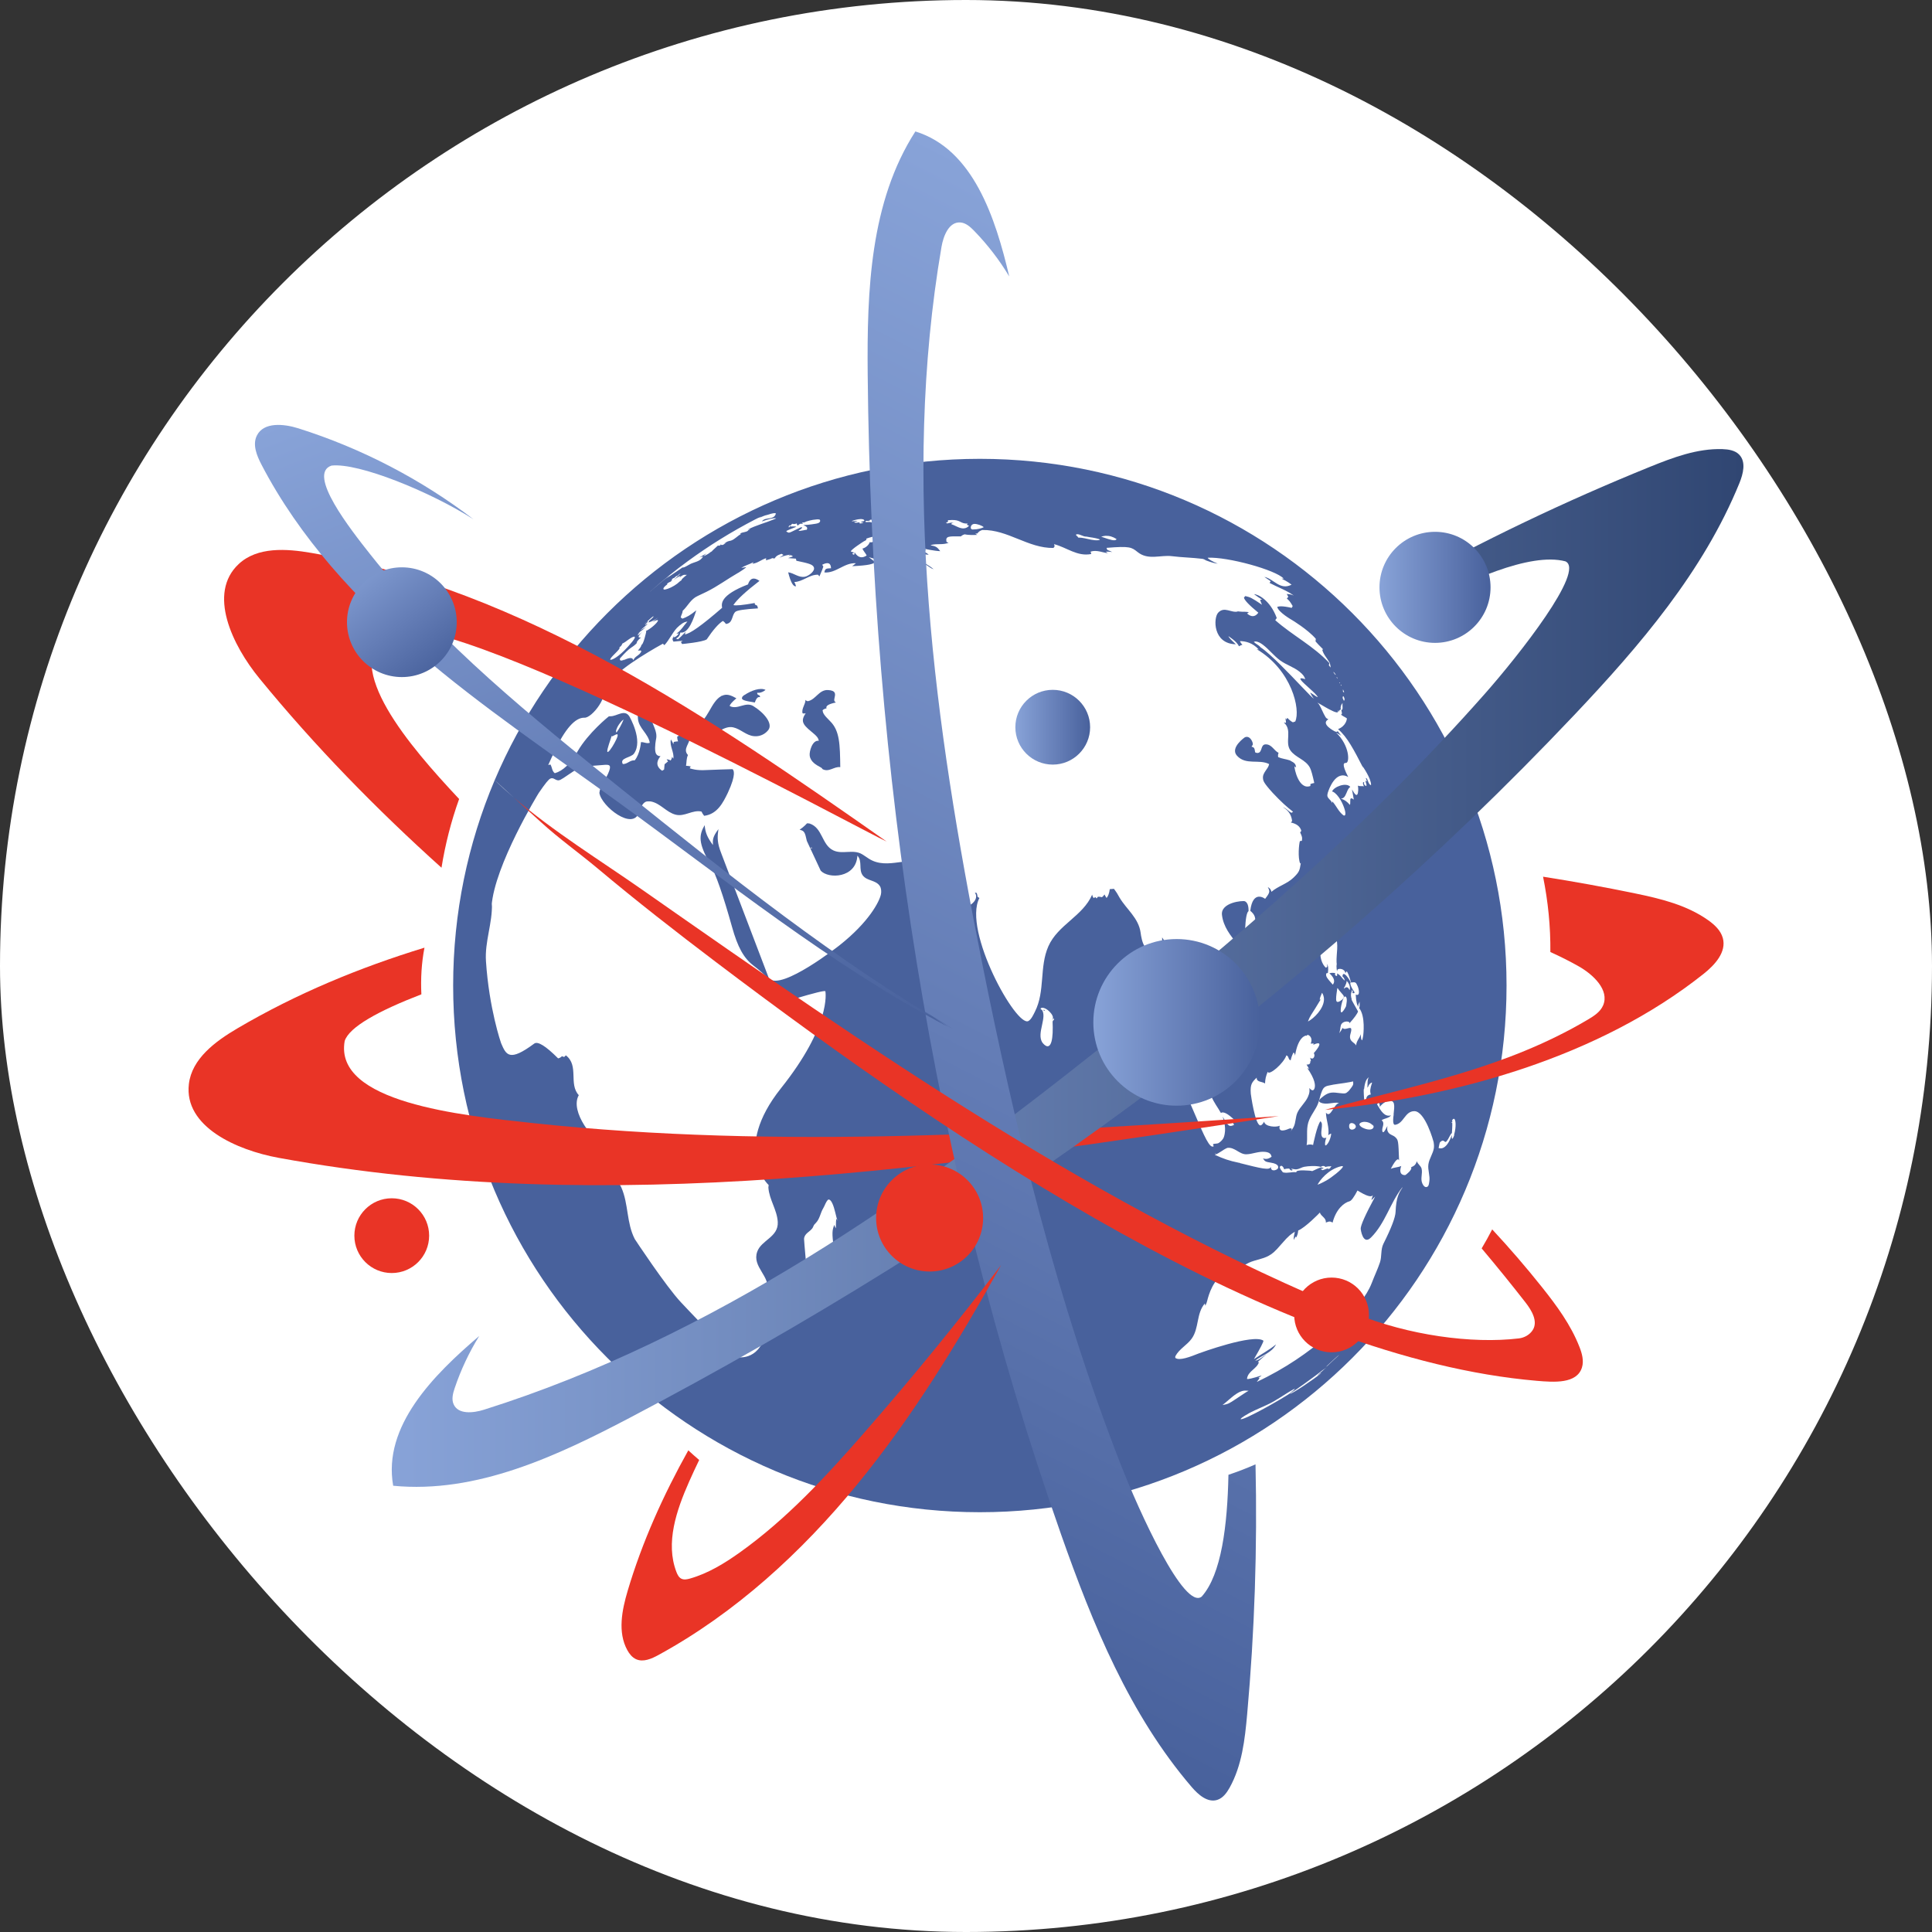
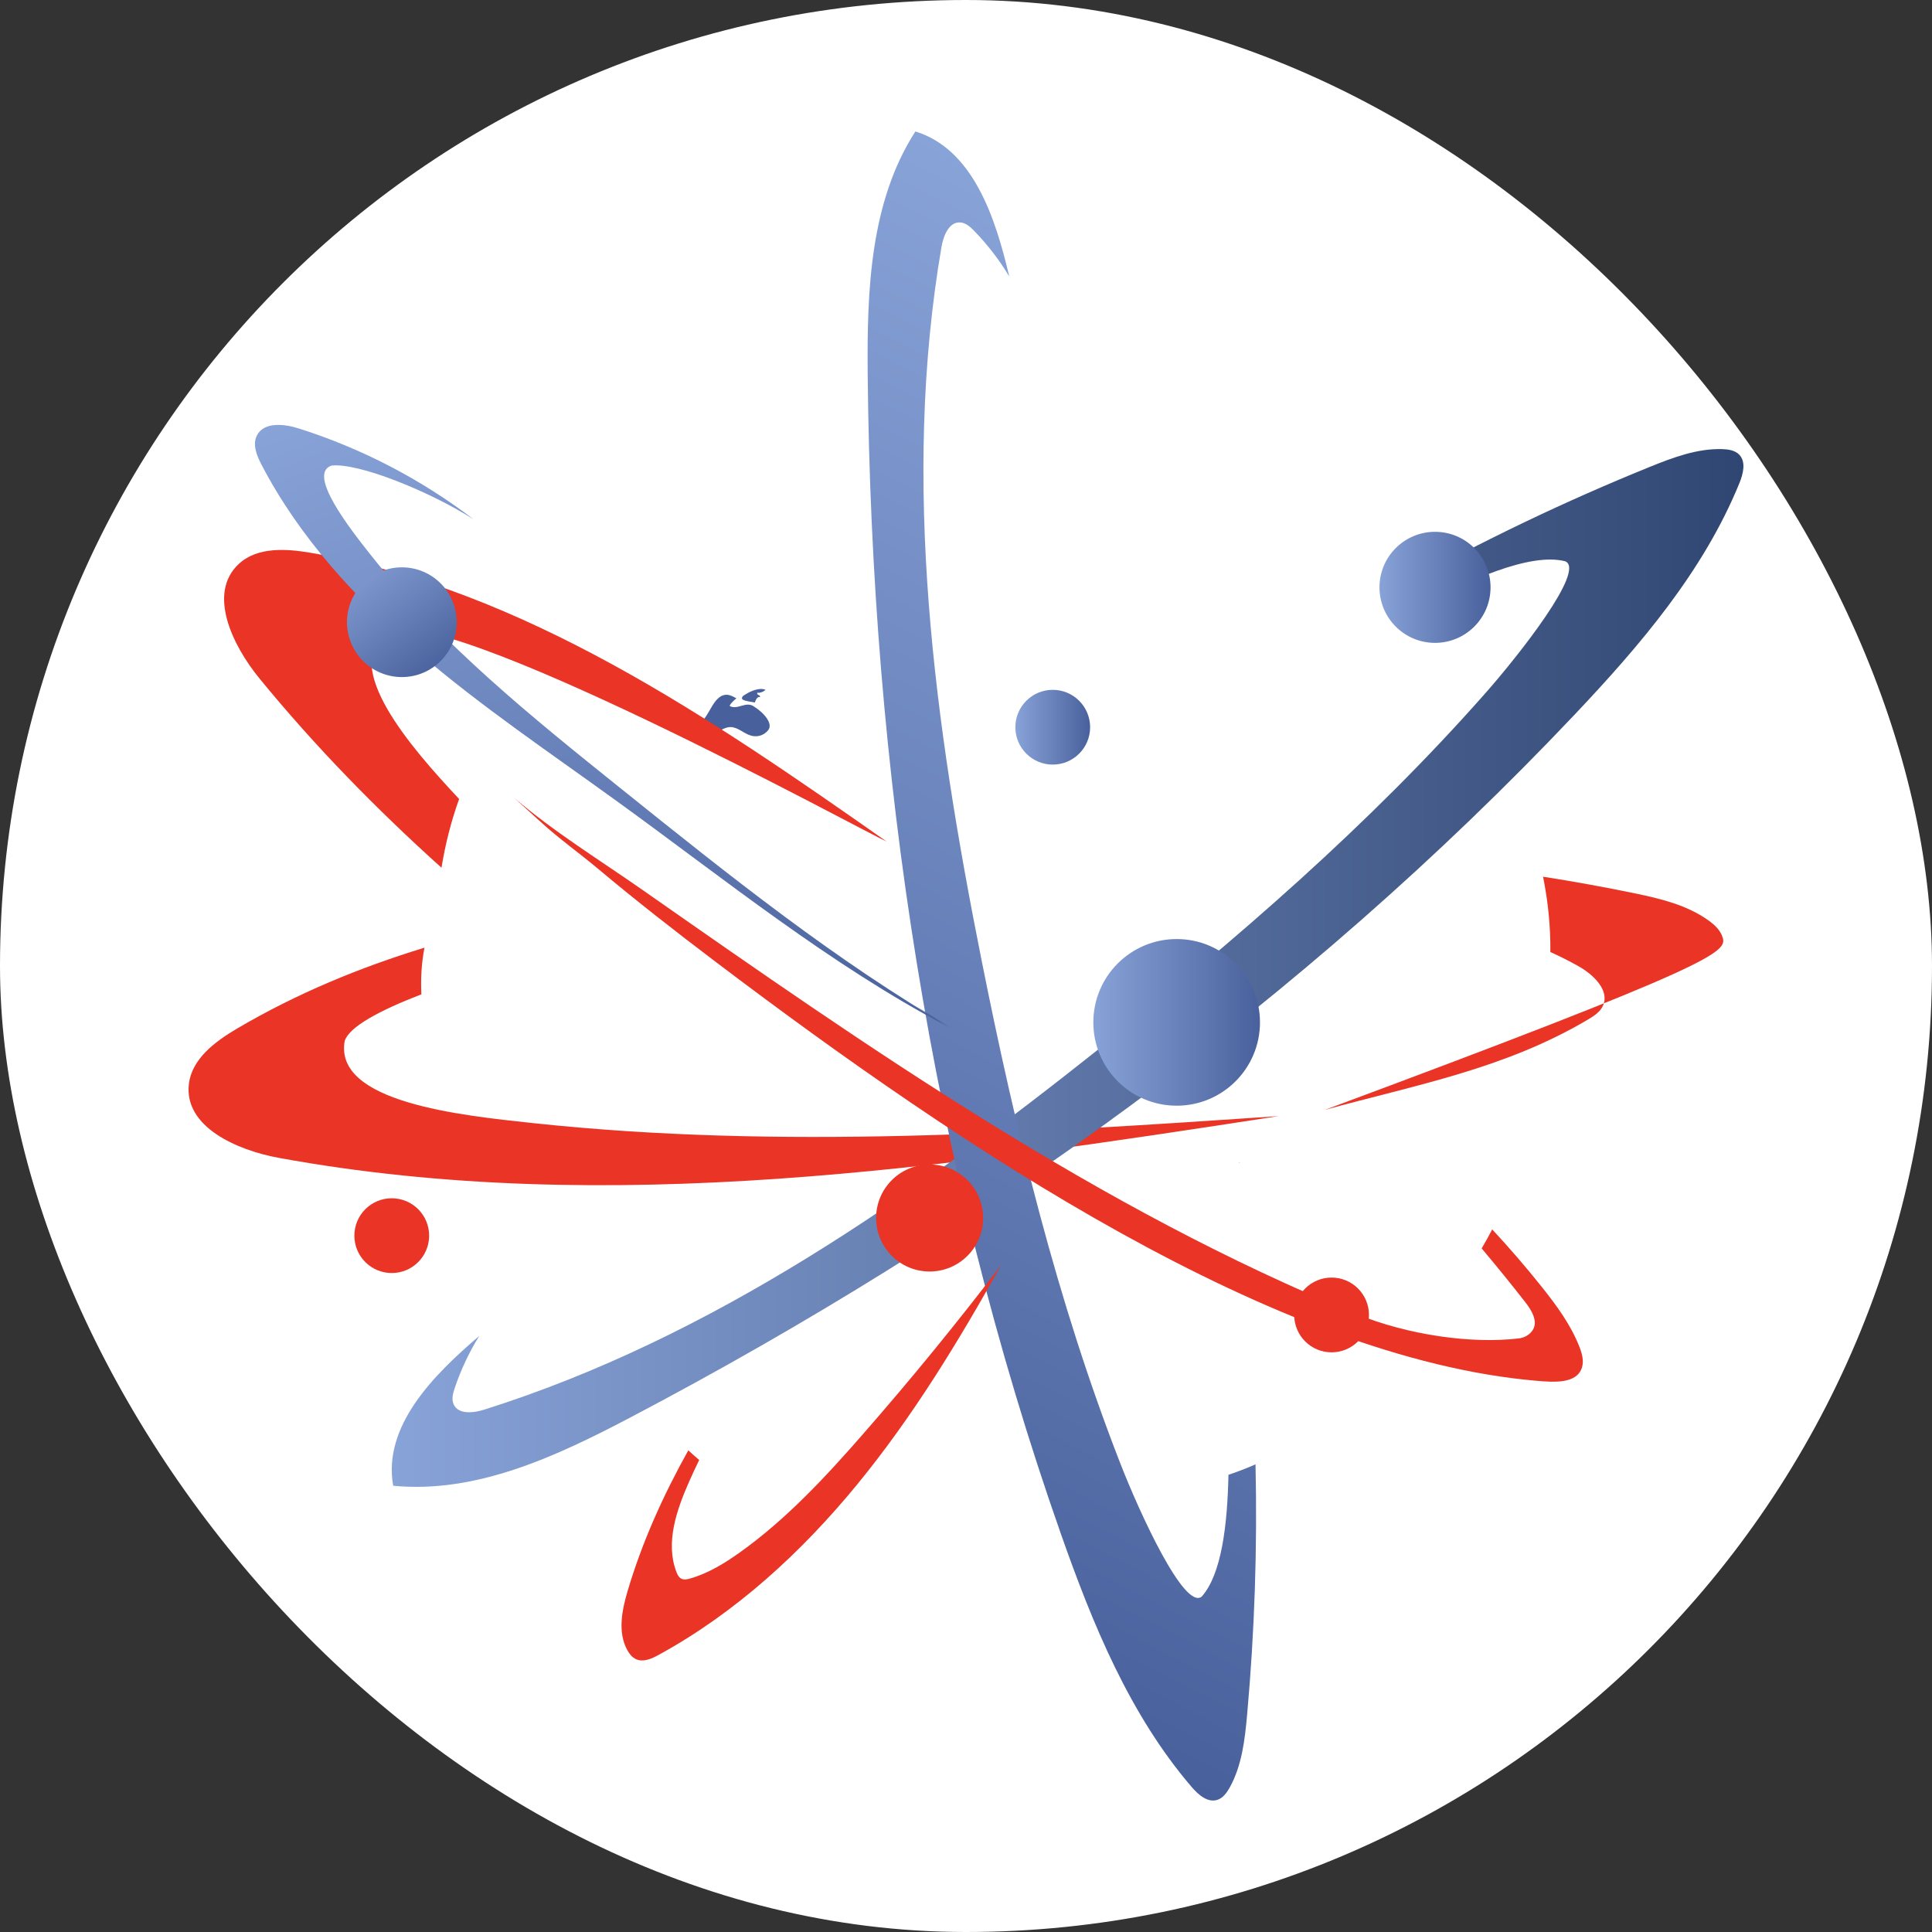
<svg xmlns="http://www.w3.org/2000/svg" width="180" height="180" viewBox="0 0 180 180" fill="none">
  <rect x="0" y="0" width="180" height="180" fill="#333333" stroke="none" />
  <rect width="180" height="180" rx="90" fill="white" />
-   <path d="M76.637 66.176C76.712 66.079 76.886 66.018 77.007 65.994C76.906 65.771 77.196 65.59 77.875 65.45C77.717 65.326 77.689 65.292 77.767 64.942C77.822 64.696 77.905 64.326 77.14 64.289C76.305 64.249 76.007 65.176 75.277 65.327C75.176 65.322 75.114 65.289 75.046 65.204C75.04 65.638 74.671 65.993 74.766 66.449C74.855 66.488 74.955 66.486 75.066 66.443C74.619 67.13 74.712 67.449 75.57 68.145C76.108 68.582 76.235 68.738 76.283 69.019C75.68 68.927 75.391 70.018 75.437 70.387C75.508 70.978 76.035 71.262 76.459 71.492C76.583 71.558 76.588 71.578 76.6 71.625H76.615L76.609 71.641C77.206 72.001 77.705 71.393 78.274 71.473C78.277 71.473 78.281 71.473 78.286 71.474C78.259 69.354 78.241 68.074 77.333 67.184C76.695 66.558 76.674 66.413 76.637 66.173V66.176Z" fill="#48619C" />
  <path d="M115.538 108.319C115.529 108.31 115.396 108.299 115.387 108.307C115.39 108.31 115.393 108.313 115.434 108.327C115.467 108.327 115.526 108.324 115.536 108.32L115.538 108.319Z" fill="#48619C" />
  <path d="M77.951 113.523C77.959 113.539 77.969 113.56 77.975 113.575C77.962 113.542 77.953 113.508 77.934 113.479C77.937 113.495 77.944 113.508 77.95 113.523H77.951Z" fill="#48619C" />
-   <path d="M122.176 82.939L122.207 82.963L122.179 82.939H122.176Z" fill="#48619C" />
-   <path d="M122.121 82.92L122.182 82.972L122.203 82.991L122.121 82.911C122.121 82.911 122.121 82.917 122.121 82.92Z" fill="#48619C" />
-   <path d="M91.29 42.748C64.189 42.748 42.219 64.719 42.219 91.819C42.219 118.92 64.189 140.89 91.29 140.89C118.391 140.89 140.361 118.92 140.361 91.819C140.361 64.719 118.391 42.748 91.29 42.748ZM127.882 104.781C127.905 104.796 128.038 104.933 127.943 105.087C127.807 105.305 127.352 105.283 126.906 105.039C126.894 105.056 126.888 105.059 126.881 105.064C126.879 105.064 126.877 105.061 126.875 105.059C126.881 105.049 126.881 105.047 126.899 105.034C126.865 105.013 126.816 104.981 126.773 104.945C126.466 104.677 126.839 104.533 127.096 104.519C127.198 104.517 127.717 104.529 127.962 104.945C127.937 104.896 127.885 104.836 127.881 104.781H127.882ZM124.817 101.843C124.185 101.763 123.866 101.723 123.355 102.09C122.887 102.427 122.789 102.607 123.017 102.716C123.595 102.988 124.185 102.649 124.765 102.757C124.232 102.892 123.98 104.23 123.534 103.664C123.554 104.37 123.868 105.047 123.752 105.769C123.848 105.683 123.912 105.644 124.02 105.61C124.029 105.877 123.791 106.59 123.514 106.721C123.497 106.713 123.477 106.699 123.46 106.69C123.423 106.359 123.54 106.08 123.579 105.99C123.482 106.033 123.011 106.199 123.119 105.319C123.198 104.692 123.176 104.661 123.034 104.458C122.718 104.767 122.339 106.658 122.336 106.677C122.142 106.607 121.967 106.61 121.736 106.686C121.85 105.991 121.685 105.274 121.888 104.585C122.091 103.899 122.616 103.376 122.841 102.702C122.959 102.348 123.022 101.976 123.174 101.633C123.201 101.572 123.235 101.496 123.288 101.418C123.376 101.292 123.518 101.203 123.709 101.157C124.399 100.99 125.109 100.948 125.804 100.809C125.882 100.793 125.988 100.769 126.066 100.753C126.078 100.843 126.087 100.967 126.063 101.055C126.035 101.159 125.864 101.397 125.551 101.766C125.579 101.73 125.616 101.683 125.641 101.646C125.41 101.871 125.368 101.913 124.816 101.843H124.817ZM123.548 109.999C122.995 110.299 122.823 110.354 122.751 110.378C122.946 109.996 123.724 108.941 124.962 108.652C125.062 108.641 125.149 108.631 125.108 108.72C124.992 108.972 124.053 109.72 123.548 109.999ZM120.782 109.221C120.37 109.15 119.961 109.339 119.549 109.227L119.533 109.236C119.278 108.91 119.111 108.693 119.361 108.613C119.423 108.609 119.562 108.674 119.648 108.945C119.722 108.914 119.834 108.868 120.112 108.873C120.229 109.027 120.293 109.113 120.445 109.001C120.365 108.972 120.34 108.944 120.297 108.881C120.474 108.898 120.642 108.967 120.823 108.942C121.069 108.907 121.275 108.751 121.517 108.707C121.887 108.639 122.602 108.584 123.054 108.716C123.056 108.713 123.312 108.523 123.49 108.724C123.579 108.693 123.653 108.68 123.807 108.665C123.878 108.687 123.945 108.646 124.016 108.656H124.022C124.032 108.661 124.045 108.665 124.056 108.67C124.044 108.676 124.028 108.681 124.017 108.689C123.961 108.735 123.957 108.816 123.896 108.861C123.847 108.896 123.761 108.905 123.702 108.917C123.712 108.893 123.725 108.864 123.736 108.84C123.577 108.887 123.429 108.966 123.269 109.01L123.248 109.028C123.141 108.987 123.072 108.95 123.042 108.917C123.118 108.904 123.219 108.883 123.293 108.862C123.297 108.85 123.305 108.836 123.311 108.824L123.082 108.759C122.773 108.844 122.5 109.015 122.204 109.13C122.211 109.119 122.222 109.102 122.229 109.092C122.213 109.087 120.657 108.916 120.779 109.222L120.782 109.221ZM117.776 104.501C117.709 104.616 117.571 104.858 117.42 104.849C116.928 104.818 116.534 101.929 116.533 101.899C116.466 101.009 116.647 100.831 117.084 100.399C117.05 100.844 117.611 100.75 117.86 100.947C117.879 100.52 117.94 100.253 118.112 99.849C118.117 99.862 118.121 99.882 118.128 99.893C118.303 100.166 119.57 99.102 119.851 98.326C120.093 98.387 120.004 98.732 120.248 98.788C120.315 98.495 120.377 98.323 120.515 98.053C120.619 98.162 120.638 98.194 120.654 98.363C120.946 96.52 121.682 96.48 121.69 96.48C121.69 96.495 121.691 96.514 121.691 96.529C121.745 96.462 121.758 96.446 121.837 96.421C121.94 96.412 122.359 96.678 122.112 97.231C122.266 97.215 122.37 97.22 122.423 97.244C122.401 97.283 122.358 97.324 122.291 97.369C122.413 97.313 122.668 97.195 122.807 97.2C123.201 97.209 122.497 98.01 122.416 98.102L122.405 98.113C122.429 98.164 122.459 98.236 122.463 98.29C122.479 98.478 122.318 98.772 122.065 98.542C122.122 98.73 122.13 98.824 122.134 98.868C122.121 98.874 122.105 98.882 122.091 98.887C122.082 98.876 122.072 98.859 122.063 98.847C122.152 99.193 121.829 99.191 121.728 99.182C121.887 99.443 121.965 99.581 121.962 99.597C121.918 99.578 121.862 99.547 121.795 99.504C122.537 100.578 122.57 101.136 122.466 101.415C122.425 101.527 122.294 101.747 121.991 101.366C122.013 101.64 122.026 101.806 121.86 102.184C121.623 102.726 121.142 103.104 120.89 103.634C120.682 104.07 120.739 104.575 120.519 105.006C120.442 105.156 120.308 105.341 120.197 105.467C120.576 105.003 120.114 105.148 120.108 105.151C119.788 105.296 119.063 105.561 119.228 104.881C118.918 105.043 117.86 104.993 117.774 104.502L117.776 104.501ZM113.173 107.588C113.607 107.456 113.927 107.116 114.342 106.948C115.039 106.846 115.465 107.566 116.136 107.542C116.714 107.521 117.26 107.253 117.85 107.316C117.891 107.32 117.945 107.324 117.985 107.333C118.38 107.412 118.428 107.604 118.471 107.775C118.248 107.927 117.997 108.05 117.669 107.921C117.838 108.193 117.868 108.241 118.392 108.321C119.192 108.444 119.106 108.756 119.06 108.847C119.051 108.865 119.035 108.886 119.023 108.901C118.922 109.015 118.398 109.222 118.399 108.704C118.303 109.067 117.564 108.88 115.371 108.326H115.394C114.536 108.147 113.997 107.967 113.173 107.588ZM113.208 107.431C113.208 107.424 113.213 107.422 113.216 107.422C113.226 107.422 113.245 107.441 113.277 107.479C113.277 107.479 113.275 107.48 113.274 107.481C113.239 107.513 113.21 107.446 113.208 107.431ZM118.388 83.237C118.401 83.219 118.411 83.2 118.423 83.182C118.423 83.182 118.423 83.182 118.423 83.181C118.423 83.181 118.423 83.181 118.423 83.182C118.41 83.206 118.402 83.219 118.386 83.237H118.388ZM122.491 80.852C122.487 80.841 122.479 80.828 122.474 80.818C122.512 80.884 122.564 80.976 122.574 81.184C122.589 81.452 122.521 81.784 122.46 82.077C122.348 82.627 122.293 82.927 122.386 83.209C122.442 83.273 122.493 83.342 122.546 83.409C122.545 83.409 122.542 83.406 122.54 83.404C122.454 83.348 122.413 83.27 122.391 83.216C122.391 83.215 122.388 83.212 122.388 83.209C122.284 83.081 122.181 82.978 122.078 82.902C122.078 82.902 122.094 82.913 122.102 82.915C122.069 82.888 122.049 82.868 122.042 82.856C122.062 82.864 122.081 82.876 122.099 82.887C121.792 82.507 121.906 82.139 122.257 81.508C122.462 81.142 122.528 81.001 122.493 80.852H122.491ZM122.401 65.09C122.217 64.954 122.016 64.754 121.205 63.901C120.271 62.919 118.327 60.873 117.442 60.308C117.442 60.308 117.442 60.305 117.441 60.305C117.274 60.084 116.992 60.004 116.816 59.795C116.875 59.775 116.89 59.772 116.952 59.764C117.195 59.758 117.469 59.926 117.657 60.068C118.237 60.505 118.678 61.095 119.263 61.526C119.832 61.944 120.531 62.141 121.082 62.588C121.451 62.887 121.527 63.049 121.608 63.279C121.299 63.179 121.253 63.188 121.167 63.206C121.161 63.218 121.152 63.234 121.148 63.246C121.198 63.39 121.306 63.505 121.878 64.021C122.514 64.594 122.641 64.732 122.779 64.939C122.73 64.964 122.549 64.838 122.34 64.693C122.198 64.595 122.105 64.54 122.062 64.529C122.164 64.754 122.244 64.886 122.401 65.09ZM122.623 73.087C122.617 73.079 122.61 73.071 122.602 73.062C122.597 73.055 122.589 73.047 122.583 73.038C122.583 73.038 122.583 73.038 122.583 73.037C122.591 73.044 122.597 73.053 122.604 73.062C122.61 73.07 122.616 73.079 122.623 73.086V73.087ZM122.165 94.535L122.22 94.452C122.262 94.393 122.703 93.695 123.108 93.013C123.016 93.138 122.998 93.145 122.97 93.156C122.922 93.083 123.059 92.747 123.145 92.553C123.154 92.535 123.165 92.513 123.174 92.495C123.248 92.622 123.373 92.837 123.348 93.188C123.291 94.003 122.445 94.864 121.856 95.173C121.952 94.913 122.025 94.763 122.164 94.535H122.165ZM124.773 102.757C124.782 102.757 124.791 102.76 124.805 102.769C124.805 102.769 124.805 102.769 124.807 102.769C124.807 102.769 124.805 102.769 124.804 102.769C124.794 102.764 124.783 102.76 124.771 102.757H124.773ZM124.592 92.043C124.592 92.043 124.588 92.037 124.586 92.034C124.592 92.034 124.591 92.04 124.594 92.043C124.622 92.095 124.632 92.105 124.65 92.096C124.7 92.181 124.765 92.277 125.042 92.591C125.17 92.735 125.211 92.784 125.201 92.889C125.194 92.962 125.151 93.035 125.072 93.107C125.068 93.111 124.623 93.51 124.514 93.27C124.439 93.107 124.514 92.619 124.558 92.327C124.585 92.15 124.591 92.105 124.594 92.056C124.594 92.052 124.594 92.046 124.594 92.041L124.592 92.043ZM125.462 91.387C125.631 91.536 125.792 91.83 125.77 92.098C125.764 92.17 125.746 92.219 125.734 92.252C125.597 91.942 125.442 91.901 125.22 92.116V92.11L125.216 92.124C125.22 92.104 125.223 92.076 125.225 92.053C125.228 91.964 125.237 91.956 125.242 91.948C125.25 91.953 125.253 91.954 125.266 91.988C125.397 91.707 125.462 91.541 125.463 91.41C125.463 91.403 125.46 91.393 125.46 91.385L125.462 91.387ZM125.285 92.837C125.285 92.837 125.514 92.791 125.475 93.286C125.463 93.439 125.408 93.753 125.408 93.754C125.311 93.956 125.084 94.329 124.976 94.322C124.783 94.308 125.053 93.019 125.287 92.837H125.285ZM125.702 104.84C125.706 104.799 125.719 104.673 125.887 104.634C126.094 104.619 126.296 104.761 126.318 104.938H126.321C126.321 104.964 126.321 104.996 126.306 105.031C126.241 105.203 125.982 105.301 125.826 105.212C125.672 105.123 125.694 104.919 125.702 104.84ZM125.801 96.779C125.708 96.478 125.899 96.21 125.897 95.921C125.894 95.527 125.303 96.067 125.078 95.764C125.048 95.838 124.995 95.976 124.761 96.273L124.759 96.275C124.746 96.293 124.724 96.322 124.682 96.362C124.703 96.342 124.731 96.31 124.762 96.273C124.877 96.038 124.856 95.775 124.925 95.53C125.039 95.13 125.634 95.096 125.736 95.273C125.727 95.299 125.714 95.333 125.705 95.36C126.186 94.827 126.459 94.45 126.525 94.231L126.069 93.419C125.964 93.231 125.912 93.132 125.911 93.124C125.919 93.127 125.933 93.13 125.942 93.133C125.844 92.802 125.841 92.602 125.928 92.369L125.958 92.433C125.917 92.304 125.939 92.283 125.983 92.239C126.024 92.31 126.041 92.381 126.035 92.452C126.017 92.456 125.995 92.462 125.979 92.468C126.057 92.573 126.121 92.553 126.216 92.471C125.915 92.04 125.779 91.731 125.808 91.544C125.823 91.542 125.842 91.541 125.857 91.539C125.801 91.433 125.632 91.11 125.435 90.901C125.105 90.551 125.081 90.873 125.074 90.979C125.112 91.003 125.245 91.099 125.297 91.364C125.023 91.172 124.897 90.813 124.555 90.696C124.628 90.882 124.565 90.908 124.506 90.935C124.423 90.896 124.337 90.828 124.397 90.658C124.106 90.615 123.97 90.646 123.854 90.681C124.112 90.905 124.497 91.341 124.173 91.736C123.622 91.114 123.475 90.947 123.58 90.673C123.622 90.667 123.677 90.659 123.718 90.653C123.779 90.187 123.743 89.911 123.608 89.824C123.702 89.988 123.682 90.084 123.54 90.163C123.146 89.858 122.936 89.056 123.045 88.638C123.094 88.613 123.17 88.578 123.223 88.591C122.881 87.887 123.185 87.144 123.087 86.424C123.074 86.406 123.066 86.378 123.06 86.357L123.077 86.385C123.339 86.966 124.176 86.564 124.42 87.173C124.751 87.993 124.488 88.837 124.525 89.667C124.525 89.692 124.536 89.726 124.537 89.751C124.54 89.843 124.537 89.884 124.524 89.972C124.521 89.972 124.519 89.969 124.517 89.967C124.522 90.209 124.533 90.329 124.567 90.501C124.574 90.442 124.592 90.354 124.637 90.316C124.746 90.221 125.281 90.221 125.357 90.69C125.377 90.603 125.411 90.541 125.457 90.505C125.542 90.517 125.682 90.861 125.878 91.538C126.269 91.489 126.319 91.481 126.487 91.877C126.614 92.175 126.746 92.846 126.309 92.664C126.345 93.322 126.433 93.697 126.573 93.791C126.564 93.747 126.552 93.687 126.543 93.643C126.58 93.533 126.626 93.428 126.668 93.32C126.685 93.678 126.672 93.87 126.628 93.893C126.628 93.893 126.622 93.904 126.619 93.91C127.248 94.668 127.01 96.465 127.007 96.483C126.988 96.618 126.946 96.796 126.909 96.926C126.82 96.849 126.804 96.835 126.779 96.353C126.688 96.723 126.352 96.993 126.355 97.401C126.207 97.16 125.891 97.071 125.799 96.779H125.801ZM123.057 86.324C123.057 86.324 123.06 86.33 123.06 86.333L123.063 86.342L123.059 86.333C123.059 86.333 123.059 86.327 123.059 86.324C123.059 86.323 123.056 86.32 123.059 86.319C123.062 86.332 123.065 86.342 123.069 86.354C123.069 86.354 123.069 86.354 123.069 86.356L123.059 86.319C123.059 86.319 123.059 86.322 123.059 86.324H123.057ZM127.711 101.975C127.711 101.975 127.103 101.956 127.322 102.876C127.262 102.896 127.174 102.88 127.109 102.514C127.077 102.336 127.034 101.541 127.065 101.443C127.073 101.452 127.08 101.467 127.087 101.487C127.165 100.745 127.334 100.519 127.49 100.396C127.505 100.387 127.524 100.375 127.54 100.366C127.487 100.419 127.45 100.51 127.431 100.637C127.395 100.87 127.422 101.107 127.391 101.341C127.429 101.29 127.466 101.237 127.502 101.185C127.485 101.105 127.717 100.834 127.834 100.868C127.637 101.471 127.631 101.636 127.711 101.975ZM125.121 64.249C125.121 64.249 125.122 64.237 125.124 64.231C125.127 64.237 125.13 64.243 125.133 64.249C125.197 64.384 125.231 64.471 125.228 64.502C125.225 64.554 125.127 64.44 125.091 64.397C125.102 64.403 125.117 64.41 125.128 64.416C125.108 64.347 125.117 64.283 125.121 64.249ZM125.082 65.001C125.088 65.012 125.091 65.022 125.096 65.034C125.082 64.945 125.096 64.893 125.139 64.879C125.151 64.877 125.166 64.879 125.185 64.884C125.185 64.884 125.191 64.898 125.194 64.904C125.324 65.17 125.263 65.25 125.207 65.289C125.078 65.024 125.079 65.013 125.081 65.001H125.082ZM124.908 63.787C124.925 63.784 124.962 63.821 124.994 63.853C124.994 63.853 124.994 63.856 124.994 63.858C124.994 63.88 124.985 63.89 124.971 63.886C124.942 63.876 124.891 63.797 124.908 63.787ZM124.771 63.585C124.804 63.594 124.841 63.613 124.848 63.633C124.851 63.64 124.848 63.644 124.848 63.647C124.837 63.662 124.78 63.665 124.773 63.596V63.587L124.771 63.585ZM124.537 63.075H124.543C124.554 63.086 124.571 63.104 124.586 63.13C124.61 63.172 124.613 63.212 124.595 63.234C124.534 63.124 124.517 63.077 124.536 63.075H124.537ZM124.219 62.596C124.279 62.618 124.391 62.755 124.429 62.822C124.442 62.847 124.448 62.864 124.445 62.87C124.431 62.892 124.371 62.824 124.346 62.793C124.299 62.735 124.228 62.634 124.22 62.597V62.594L124.219 62.596ZM124.635 66.153C124.674 66.204 124.712 66.256 124.749 66.308C124.762 66.218 124.774 66.145 124.925 66.102L124.915 66.076C124.879 65.863 124.935 65.67 125.084 65.495C125.048 65.699 125.118 65.907 125.068 66.111C125.039 66.117 125.002 66.127 124.976 66.138C124.973 66.138 124.97 66.135 124.967 66.135C125.038 66.431 125.031 66.461 125.004 66.558C124.979 66.563 124.942 66.555 124.919 66.542C124.917 66.539 124.914 66.536 124.911 66.535C125.062 66.732 125.311 66.784 125.491 66.935C125.481 67.05 125.388 67.646 124.66 67.932C125.517 68.65 126.145 69.871 127.014 71.56C126.973 71.474 126.949 71.414 126.942 71.379C126.949 71.388 127.745 72.514 127.739 73.123C127.73 73.132 127.717 73.144 127.708 73.151C127.447 73 127.482 72.667 127.288 72.474C127.279 72.487 127.266 72.507 127.256 72.52C127.279 72.621 127.343 72.707 127.355 72.81C127.305 72.764 127.261 72.742 127.223 72.744C127.231 72.91 127.357 73.061 127.293 73.237C127.205 73.216 126.999 73.047 127.106 72.91C127.084 72.89 127.048 72.868 127.022 72.856C126.976 72.915 126.945 72.959 127.071 73.265C126.98 73.24 126.945 73.237 126.816 73.242H126.771C126.625 73.239 126.602 73.233 126.509 73.194C126.525 73.278 126.574 73.533 126.515 73.87V73.873C126.431 74.255 126.225 73.964 126.158 73.87C126.09 73.769 126.051 73.705 125.961 73.553C125.98 73.658 126.001 73.764 126.02 73.87C126.025 73.893 126.031 73.924 126.035 73.948C126.068 74.13 126.099 74.313 126.13 74.495C125.958 74.367 125.879 74.347 125.831 74.413C125.799 74.456 125.801 74.585 125.801 74.649C125.802 74.861 125.797 74.902 125.771 74.993C125.493 74.668 125.247 74.499 124.921 74.407C125.191 74.393 125.303 74.23 125.453 73.87C125.586 73.547 125.641 73.43 125.804 73.313C125.431 72.853 124.277 73.299 124.109 73.736C124.217 73.773 124.245 73.788 124.359 73.87C124.919 74.332 125.256 75.246 125.324 75.591C125.417 76.068 125.208 75.996 125.151 75.953C124.717 75.619 124.514 75.105 124.165 74.704C124.152 74.688 124.14 74.68 124.13 74.68C124.118 74.701 124.115 74.708 124.106 74.824C124.056 74.686 124.026 74.635 123.857 74.464C123.659 74.262 123.629 74.145 123.703 73.87C123.817 73.505 124.448 71.722 125.611 72.391C124.939 71.087 125.232 71.082 125.407 71.079C125.757 71.071 125.761 69.464 124.469 68.242C124.631 68.356 124.822 68.424 124.967 68.563C124.914 68.481 124.796 68.326 124.613 68.098C124.613 68.098 124.616 68.105 124.61 68.142C124.571 68.182 124.542 68.21 124.364 68.142C124.349 68.136 122.977 67.444 123.764 67.019C123.674 66.984 123.557 66.905 123.505 66.822C123.266 66.442 123.127 66.009 122.891 65.625C122.845 65.576 122.786 65.51 122.742 65.461C123.232 65.726 123.696 66.04 124.207 66.265C124.758 66.508 124.677 66.275 124.634 66.151L124.635 66.153ZM103.001 49.92C103.37 49.91 103.665 49.997 104.02 50.219C104.017 50.228 104.014 50.24 104.01 50.249C103.908 50.453 103.321 50.249 102.931 50.115C102.724 50.043 102.613 50.006 102.57 50.018C102.739 49.951 102.844 49.933 103.001 49.92ZM100.352 49.773C100.662 49.766 100.908 50.01 101.22 49.993C101.391 50.015 101.558 50.067 101.73 50.08C101.73 50.08 101.73 50.08 101.731 50.08C101.731 50.08 101.731 50.08 101.731 50.078H101.736C101.736 50.078 102.434 50.187 102.475 50.283C102.434 50.324 102.247 50.354 101.979 50.329C101.567 50.289 101.173 50.154 100.762 50.102C100.644 50.087 100.524 50.098 100.405 50.081C100.42 50.083 100.437 50.081 100.454 50.074C100.41 49.972 100.296 49.932 100.244 49.836C100.254 49.807 100.263 49.781 100.352 49.773ZM90.776 48.81C91.044 48.806 91.48 48.956 91.654 49.115C91.636 49.124 91.613 49.136 91.595 49.145C91.448 49.212 91.128 49.326 90.631 49.33H90.62C90.601 49.33 90.551 49.33 90.497 49.287C90.386 49.2 90.435 48.83 90.777 48.81H90.776ZM88.151 48.63C88.339 48.662 88.334 48.563 88.314 48.467C88.45 48.455 88.536 48.449 88.678 48.446C89.072 48.443 89.245 48.498 89.468 48.613C89.656 48.711 89.804 48.79 90.17 48.781C90.071 48.853 90.056 48.887 90.174 48.932C90.236 48.953 90.272 48.967 90.282 48.976C90.282 48.976 90.279 48.979 90.278 48.981C90.216 49.055 90.161 49.095 90.142 49.108C90.068 49.157 89.894 49.271 89.594 49.216C89.243 49.153 88.952 48.939 88.619 48.83C88.663 48.753 88.711 48.695 88.933 48.67C88.629 48.692 88.472 48.71 88.293 48.761C88.294 48.764 88.296 48.769 88.297 48.772C88.226 48.781 88.155 48.699 88.128 48.668C88.259 48.678 88.351 48.681 88.502 48.683C88.37 48.673 88.287 48.659 88.149 48.63H88.151ZM80.653 48.527C80.801 48.516 80.881 48.53 80.949 48.547C80.954 48.547 80.961 48.545 80.965 48.544C80.957 48.51 80.955 48.508 80.957 48.484C81.023 48.513 81.034 48.507 81.048 48.498C81.053 48.48 81.053 48.477 81.041 48.449L81.085 48.425C81.314 48.44 81.519 48.342 81.737 48.304C81.719 48.258 81.714 48.23 81.719 48.219C81.74 48.216 81.761 48.212 81.925 48.286C81.988 48.314 82.059 48.301 82.123 48.32C82.133 48.323 82.142 48.335 82.148 48.344C82.123 48.44 81.893 48.382 81.795 48.357C81.722 48.385 81.603 48.415 81.527 48.424C81.68 48.431 81.767 48.443 81.89 48.477C81.805 48.513 81.746 48.533 81.645 48.566C81.709 48.566 81.755 48.566 81.811 48.576C81.807 48.564 81.802 48.55 81.798 48.538C82.131 48.458 82.211 48.453 82.263 48.449H82.268C82.356 48.421 82.45 48.406 82.537 48.375C82.395 48.382 82.383 48.32 82.382 48.314C82.531 48.307 82.669 48.228 82.822 48.231C82.789 48.259 82.748 48.295 82.715 48.323C82.945 48.301 82.97 48.305 83.062 48.347C83.069 48.369 83.071 48.375 83.053 48.435L83.047 48.449L83.023 48.498C82.946 48.519 82.899 48.527 82.882 48.522C82.89 48.504 82.891 48.498 82.945 48.449C82.954 48.433 82.967 48.41 82.976 48.394C82.461 48.57 82.187 48.608 82.154 48.508C81.862 48.633 81.645 48.666 81.502 48.607C81.483 48.612 81.457 48.618 81.439 48.622C81.466 48.643 81.468 48.65 81.463 48.68C81.436 48.686 81.367 48.701 81.296 48.692C81.294 48.692 81.066 48.644 81.047 48.633C81.037 48.63 80.906 48.633 80.654 48.642C80.645 48.596 80.645 48.567 80.65 48.529L80.653 48.527ZM80.158 48.36C80.515 48.353 80.525 48.468 80.53 48.536C80.425 48.562 80.321 48.591 80.217 48.618C80.231 48.621 80.247 48.624 80.259 48.627C80.211 48.656 80.182 48.668 80.133 48.68C80.259 48.653 80.351 48.661 80.448 48.704C80.441 48.705 80.431 48.708 80.423 48.711C80.38 48.724 80.251 48.761 80.171 48.77C80.031 48.785 80.085 48.72 80.114 48.684C80.079 48.689 80.051 48.69 80.019 48.678C80.043 48.67 80.074 48.658 80.097 48.649C79.764 48.727 79.629 48.72 79.585 48.619C79.654 48.618 79.706 48.61 79.798 48.59C79.794 48.585 79.791 48.579 79.791 48.573C79.799 48.567 79.847 48.557 79.933 48.542C79.725 48.524 79.54 48.551 79.442 48.566C79.442 48.566 79.444 48.566 79.445 48.564C79.42 48.567 79.392 48.563 79.339 48.551C79.628 48.44 79.905 48.376 80.159 48.361L80.158 48.36ZM80.466 50.444C80.736 50.313 80.765 50.28 80.7 50.187C81.082 50.038 81.491 49.982 81.879 49.85C81.989 49.813 82.065 49.715 82.177 49.681C82.348 49.631 82.445 49.622 82.662 49.609C83.031 49.603 83.408 49.631 83.786 49.692C83.719 49.717 83.634 49.755 83.565 49.778C83.014 49.95 82.405 49.876 81.887 50.181C81.404 50.465 81.204 50.584 81.035 50.505C80.952 50.773 80.663 51.03 80.349 51.113C80.447 51.347 80.635 51.526 80.746 51.751C80.311 52.047 79.946 51.959 79.634 51.477C79.617 51.495 79.594 51.522 79.585 51.544C79.6 51.559 79.619 51.582 79.631 51.602C79.614 51.628 79.583 51.659 79.559 51.681C79.435 51.643 79.425 51.616 79.411 51.585C79.438 51.538 79.459 51.532 79.579 51.493C79.488 51.424 79.368 51.435 79.274 51.379C79.253 51.215 80.454 50.45 80.468 50.444H80.466ZM74.189 49.08C73.996 48.997 73.788 49.087 73.592 49.03C73.549 49.113 73.518 49.172 73.48 49.113C73.454 49.075 73.546 48.927 73.611 48.929C73.618 48.946 73.617 48.969 73.607 48.998C73.694 48.962 73.716 48.858 73.794 48.81C73.813 48.803 73.843 48.795 73.862 48.804C74.011 48.864 74.194 48.781 74.254 48.753C74.188 48.839 74.303 48.899 74.312 48.978C74.487 48.8 74.613 48.754 74.748 48.818C74.779 48.803 74.811 48.79 74.844 48.776C74.758 48.772 74.736 48.763 74.697 48.748C74.736 48.745 74.736 48.699 74.768 48.689C74.838 48.668 74.912 48.673 74.983 48.664C74.983 48.658 74.986 48.652 74.988 48.646C75.125 48.573 75.595 48.424 76.109 48.39C76.185 48.388 76.324 48.384 76.385 48.427C76.388 48.43 76.549 48.702 76.043 48.788C75.405 48.896 75.047 48.911 74.854 48.92C74.955 48.99 75.088 49.006 75.165 49.113C75.22 49.188 75.211 49.221 75.173 49.354C75.065 49.364 75.041 49.367 74.834 49.412C74.562 49.468 74.463 49.474 74.394 49.435C74.724 49.255 74.743 49.163 74.725 49.124C74.645 49.105 74.585 49.129 74.143 49.351C73.783 49.533 73.632 49.607 73.494 49.63C73.493 49.63 73.285 49.572 73.257 49.487C73.283 49.445 73.594 49.309 74.191 49.08H74.189ZM60.552 55.129L60.559 55.123C60.611 55.077 60.696 55.004 60.798 54.917C61.843 54.003 62.924 53.132 64.045 52.31C66.035 50.85 68.142 49.541 70.349 48.398C70.487 48.327 70.625 48.256 70.737 48.203C70.69 48.228 70.628 48.261 70.58 48.286C70.626 48.264 70.688 48.236 70.734 48.215C70.716 48.225 70.693 48.239 70.675 48.249C70.768 48.209 70.856 48.156 70.952 48.12C70.858 48.177 70.792 48.223 70.754 48.256C71.003 48.121 71.246 48.025 71.481 47.969C71.463 47.978 71.439 47.99 71.422 48L71.416 48.003H71.414L71.404 48.012C71.408 48.01 71.411 48.007 71.416 48.006L71.453 47.99L71.462 47.985L71.436 47.995C71.453 47.988 71.469 47.979 71.485 47.972C71.614 47.92 71.914 47.836 72.14 47.806C72.186 47.803 72.248 47.821 72.293 47.836C72.106 48.52 71.294 48.111 70.985 48.582C71.666 48.337 72.11 48.242 72.317 48.298C72.262 48.322 72.188 48.355 72.133 48.378C71.311 48.723 70.435 48.932 69.642 49.35C69.775 49.31 69.858 49.291 69.893 49.292C69.828 49.355 69.739 49.372 69.662 49.415C69.681 49.415 69.705 49.418 69.722 49.419C69.515 49.606 69.219 49.556 68.992 49.692C68.991 49.714 68.988 49.742 68.985 49.764C69.004 49.76 69.028 49.755 69.047 49.751C68.706 49.92 68.469 50.247 68.099 50.369C67.807 50.427 67.789 50.43 67.425 50.659C67.519 50.61 67.597 50.583 67.657 50.579C67.499 50.634 67.394 50.828 67.189 50.763C67.183 50.744 67.177 50.72 67.171 50.702C67.094 50.879 66.946 50.843 66.884 50.828C66.506 51.169 66.314 51.347 66.308 51.361C66.348 51.341 66.401 51.313 66.441 51.29C66.317 51.378 66.182 51.447 66.051 51.526C66.09 51.504 66.142 51.477 66.183 51.459C66.149 51.501 65.718 51.782 65.546 51.806C65.634 51.726 65.728 51.653 65.813 51.566C65.594 51.681 65.382 51.812 65.167 51.936C65.278 51.907 65.383 51.855 65.5 51.847C65.228 52.372 64.629 52.341 64.205 52.61C63.77 52.858 63.736 52.862 63.592 52.883C63.605 52.87 63.623 52.852 63.636 52.837C63.625 52.846 62.322 53.738 62.036 53.916C62.167 53.809 62.308 53.714 62.429 53.596C62.161 53.764 61.271 54.514 60.8 54.919C60.706 54.998 60.613 55.078 60.521 55.16L60.554 55.13L60.552 55.129ZM63.511 54.05C63.349 54.13 63.236 54.273 63.094 54.378C63.014 54.437 62.905 54.51 62.822 54.562C62.403 54.821 61.976 54.95 61.866 54.924C61.863 54.924 61.602 54.856 62.203 54.419C62.167 54.433 62.164 54.431 62.146 54.424C62.14 54.316 62.533 54.164 62.536 54.163C62.533 54.16 62.528 54.156 62.524 54.154C62.524 54.138 62.524 54.135 62.539 54.111C62.562 54.095 62.594 54.073 62.617 54.056C62.613 54.053 62.607 54.05 62.602 54.047C62.599 54.022 62.611 53.998 62.605 53.973C62.598 53.972 62.586 53.97 62.579 53.973C62.752 53.846 62.764 53.849 62.783 53.85C62.78 53.858 62.776 53.868 62.771 53.876C63.034 53.636 63.054 53.64 63.075 53.644C63.069 53.665 63.066 53.671 63.036 53.711C63.182 53.581 63.297 53.486 63.379 53.428C63.385 53.428 63.391 53.425 63.397 53.425C63.358 53.48 63.299 53.562 62.76 54.04C63.093 53.788 63.336 53.65 63.392 53.681C63.389 53.718 63.354 53.76 63.257 53.859C63.438 53.699 63.527 53.631 63.672 53.572C63.779 53.527 63.893 53.581 64.001 53.548C63.533 53.919 63.502 53.997 63.487 54.038C63.493 54.043 63.503 54.047 63.509 54.052L63.511 54.05ZM59.328 59.884C59.328 59.884 59.316 59.873 59.311 59.867C59.359 59.733 59.564 59.51 59.715 59.398C59.539 59.393 59.537 59.393 59.497 59.351C59.506 59.234 59.558 59.169 59.841 58.856C59.485 59.197 59.431 59.197 59.404 59.197C59.453 59.077 59.574 58.953 59.62 58.907C59.536 58.978 59.485 59.015 59.404 59.071C59.524 58.938 59.679 58.808 59.868 58.681C59.844 58.702 59.814 58.73 59.791 58.751C59.995 58.581 60.132 58.46 60.201 58.388C60.057 58.507 59.645 58.736 59.642 58.738C59.684 58.696 60.392 58.096 60.398 58.092C60.278 58.175 60.257 58.176 60.223 58.173C60.222 58.167 60.219 58.158 60.217 58.151C60.179 58.225 60.158 58.261 60.106 58.243C60.106 58.243 60.207 58.075 60.395 57.896C60.371 57.909 60.35 57.917 60.33 57.922C60.33 57.922 60.318 57.911 60.312 57.907C60.312 57.899 60.315 57.89 60.315 57.883C60.216 57.984 60.121 58.09 60.019 58.188C60.039 58.16 60.148 58.016 60.318 57.877C60.32 57.867 60.41 57.787 60.588 57.636C60.768 57.477 60.823 57.43 60.909 57.428C60.798 57.576 60.66 57.707 60.463 57.852C60.471 57.852 60.48 57.855 60.485 57.855C60.466 57.905 60.434 57.948 60.408 57.995C60.506 57.973 60.869 57.873 61.4 57.475C61.447 57.43 61.512 57.37 61.559 57.324C61.455 57.431 61.199 57.636 60.792 57.941C61.164 57.776 61.251 57.736 61.308 57.8C61.282 58.01 60.592 58.612 60.17 58.791C60.182 58.804 60.203 58.821 60.21 58.837C60.217 58.855 59.927 60.15 59.745 60.083C59.792 60.191 59.577 60.441 59.435 60.609C59.466 60.615 59.468 60.616 59.536 60.609C59.657 60.597 59.883 60.575 59.634 60.874C59.441 61.105 59.108 61.199 59.011 61.522C58.962 61.327 58.811 61.154 58.06 61.532C58.112 61.495 58.149 61.467 58.22 61.41C58.154 61.45 57.999 61.547 57.881 61.545C57.703 61.544 57.763 61.338 57.765 61.336C58.209 60.839 58.55 60.51 58.788 60.351C59.078 60.158 59.16 60.09 59.371 59.87C59.358 59.876 59.34 59.88 59.327 59.883L59.328 59.884ZM57.291 60.901C57.645 60.551 57.782 60.391 57.708 60.305C57.856 60.212 57.919 60.135 57.988 59.956C58.364 59.793 58.632 59.452 59.029 59.323C59.042 59.322 59.06 59.317 59.075 59.317C59.291 59.31 58.976 59.696 58.872 59.824C57.862 61.058 57.211 61.369 57.093 61.418C56.534 61.649 57.106 61.084 57.293 60.899L57.291 60.901ZM78.032 113.727C77.979 113.601 77.974 113.599 77.912 113.567C77.896 113.613 77.883 113.904 77.874 114.44C77.791 114.302 77.776 114.268 77.73 114.117C77.518 114.64 77.512 114.896 77.672 116.225C77.871 117.876 77.562 121.098 76.616 121.167C76.285 121.191 75.634 120.717 75.404 119.947C75.188 119.221 74.909 115.453 74.911 115.43C74.94 114.919 75.442 114.776 75.687 114.433C75.761 114.329 75.788 114.2 75.863 114.096C75.902 114.044 75.964 113.985 76.008 113.941C76.385 113.556 76.431 113.004 76.7 112.566C76.86 112.304 76.924 111.987 77.158 111.766C77.448 111.684 77.675 112.361 77.814 112.944C77.922 113.397 77.96 113.55 78.057 113.764L78.022 113.689C78.025 113.701 78.029 113.716 78.034 113.729L78.032 113.727ZM98.203 94.947C98.2 94.979 98.186 95.01 98.165 95.038L98.152 95.053C98.152 95.053 98.136 95.061 98.13 95.062C98.134 95.084 98.14 95.113 98.136 95.124C98.131 95.138 98.114 95.124 98.054 94.991C98.085 95.068 98.117 95.147 98.146 95.225C98.142 95.218 98.136 95.207 98.131 95.2C98.108 95.159 98.084 95.115 98.062 95.071C98.108 95.975 98.075 96.635 97.965 97.033C97.7 97.99 97.1 97.111 97.094 97.102C96.835 96.652 96.952 96.118 97.085 95.502C97.226 94.853 97.297 94.433 97.075 94.082C97.04 94.077 96.957 94.055 96.939 93.942L96.992 93.976C96.985 93.966 96.973 93.953 96.965 93.942C97.01 93.908 97.041 93.896 97.103 93.89C97.168 93.889 97.512 93.904 97.924 94.413C98.031 94.545 98.188 94.797 98.04 94.993C98.032 95.001 98.026 95.009 98.059 95.073C98.056 95.047 98.053 95.016 98.05 94.991C98.111 94.923 98.142 94.896 98.167 94.89C98.2 94.887 98.2 94.929 98.198 94.947H98.203ZM106.733 88.31C106.401 87.876 106.311 87.212 106.268 86.893C106.081 85.527 104.959 84.724 104.311 83.638C104.234 83.511 104.14 83.335 104.063 83.207C103.988 83.083 103.866 82.929 103.783 82.809C103.668 82.821 103.512 82.833 103.395 82.84C103.347 83.217 103.247 83.492 103.097 83.664C103.031 83.57 102.954 83.437 102.903 83.335C102.848 83.424 102.751 83.532 102.663 83.59C102.557 83.557 102.405 83.538 102.294 83.545C102.257 83.593 102.207 83.656 102.17 83.704C102.133 83.665 102.084 83.616 102.047 83.578C102.002 83.606 101.945 83.644 101.9 83.673C101.826 83.597 101.768 83.453 101.757 83.348C100.881 85.366 98.559 86.157 97.674 88.166C96.819 90.104 97.391 92.335 96.425 94.25C96.281 94.533 96.096 94.959 95.823 95.121C94.714 95.788 89.671 86.689 91.247 83.667C91.197 83.631 91.13 83.584 91.079 83.548C91.068 83.442 91.037 83.301 90.999 83.201C90.948 83.187 90.878 83.167 90.826 83.154C90.857 83.219 90.911 83.302 90.928 83.372C91.069 83.93 90.328 84.502 89.89 84.437C89.082 84.316 89.229 83.362 88.66 83.033C89.223 82.969 89.293 82.799 89.359 82.634C88.872 82.659 88.46 82.576 87.798 82.079C86.791 81.227 86.651 80.705 86.607 80.533C84.786 79.558 82.715 81.166 80.914 79.979C80.736 79.862 80.506 79.698 80.324 79.59C79.477 79.087 78.487 79.637 77.629 79.224C76.546 78.702 76.651 77.138 75.438 76.73C75.367 76.707 75.263 76.713 75.189 76.707C75.186 76.71 74.925 77.018 74.497 77.305H74.502C74.927 77.409 74.991 77.507 75.17 78.345L76.462 81.117C77.168 81.904 79.761 81.834 79.882 79.717C80.374 80.242 79.973 81.006 80.377 81.554C80.782 82.104 81.617 81.97 81.988 82.575C82.103 82.763 82.123 83.087 82.078 83.304C81.937 84.007 80.946 85.913 78.205 88.08C78.152 88.123 72.828 92.311 71.648 91.178L67.238 79.607C67.188 79.475 67.12 79.299 67.075 79.166C66.789 78.32 66.856 77.824 66.934 77.249C66.391 77.976 66.4 78.228 66.42 78.729C65.887 77.999 65.715 77.584 65.651 76.877C65.105 77.822 65.051 78.529 66.143 80.464C66.691 81.436 67.377 83.4 68.201 86.357C68.727 88.244 69.285 89.255 70.192 89.957C70.62 90.287 71.416 90.904 71.589 91.319C71.816 91.858 71.573 92.052 71.134 92.4C72.633 92.965 73.569 93.192 73.943 93.08C75.896 92.496 76.882 92.256 76.9 92.36C76.924 92.487 77.413 95.553 72.764 101.387C68.161 107.161 71.574 110.379 71.613 110.406C71.605 110.476 71.595 110.57 71.588 110.64C71.666 111.769 72.401 112.717 72.462 113.85C72.537 115.27 70.928 115.524 70.545 116.627C70.05 118.047 71.805 118.892 71.478 120.27C71.356 120.784 70.93 121.099 70.7 121.27C71.379 121.913 72.02 122.52 71.17 124.772C70.346 126.953 68.439 126.406 68.422 126.399C68.05 126.233 63.625 121.526 63.437 121.326C62.051 119.852 59.158 115.473 59.143 115.444C58.361 113.938 58.568 112.175 57.891 110.641L57.822 110.502C57.804 110.473 56.083 107.591 56.437 106.879C55.312 106.324 53.054 103.575 53.924 102.034C52.954 100.982 53.97 99.286 52.722 98.324C52.675 98.37 52.611 98.433 52.562 98.478C52.499 98.456 52.414 98.428 52.351 98.406C52.274 98.501 52.118 98.588 51.998 98.606C50.84 97.445 50.098 96.987 49.771 97.23C47.444 98.959 47.158 98.29 46.684 97.185C46.674 97.16 45.567 93.981 45.276 89.545C45.157 87.735 45.885 86.013 45.831 84.21C45.82 84.277 45.807 84.366 45.797 84.433C46.063 80.622 50.155 73.933 50.197 73.873C50.825 72.96 51.111 72.609 51.287 72.533C51.537 72.427 51.706 72.647 51.921 72.69C52.115 72.729 52.194 72.701 52.965 72.169C53.669 71.684 53.942 71.541 54.361 71.436C54.48 71.406 55.144 71.347 56.355 71.258C56.761 71.246 57.031 71.239 56.648 72.092C56.383 72.686 55.918 73.191 55.843 73.87C56.02 75.113 58.988 77.453 59.542 75.668C59.798 74.843 60.109 74.667 60.325 74.665C60.419 74.665 60.543 74.653 60.635 74.67C61.531 74.838 62.072 75.673 62.937 75.899C63.78 76.121 64.514 75.425 65.354 75.61C65.413 75.738 65.514 75.899 65.603 76.007C66.84 75.858 67.377 74.755 67.808 73.87C68.634 72.093 68.348 71.73 68.24 71.661C68.24 71.661 66.216 71.719 65.782 71.745C64.916 71.8 64.422 71.635 64.259 71.581C64.287 71.529 64.324 71.459 64.352 71.407C64.226 71.369 64.048 71.348 63.916 71.347C63.916 71.347 63.914 71.35 63.912 71.351L63.916 71.347C63.977 71.013 63.939 70.662 64.097 70.348C63.559 69.772 64.325 69.25 64.253 68.683C63.881 68.43 63.556 68.332 63.099 68.627C63.087 68.761 63.12 68.947 63.176 69.07C63.054 69.073 62.891 69.093 62.773 69.123C62.763 69.185 62.749 69.267 62.739 69.329C62.682 69.193 62.589 69.016 62.505 68.895C62.359 69.52 62.828 70.065 62.734 70.683C62.697 70.631 62.65 70.56 62.613 70.508C62.611 70.621 62.551 70.776 62.472 70.856C62.382 70.787 62.22 70.738 62.108 70.753C62.149 70.807 62.203 70.879 62.244 70.933C62.151 71.019 62.019 71.127 61.918 71.204C61.908 71.351 61.89 71.547 61.874 71.693C61.819 71.727 61.748 71.775 61.693 71.809C60.893 71.275 61.377 70.656 61.537 70.452C61.407 70.443 61.136 70.424 61.062 70.041C60.973 69.585 61.121 68.876 61.123 68.87C61.285 68.127 60.764 67.542 60.662 66.862C60.635 66.684 60.511 66.467 60.493 66.287C60.477 66.127 60.542 65.902 60.631 65.769C60.602 65.711 60.565 65.633 60.537 65.575C60.481 65.596 60.405 65.622 60.349 65.641C60.293 65.612 60.219 65.573 60.164 65.545C59.571 65.972 59.351 66.132 59.438 66.987C59.527 67.862 60.398 68.351 60.537 69.203C60.257 69.31 59.998 69.124 59.725 69.142L59.715 69.153C59.718 69.16 59.632 70.253 59.13 70.843C58.711 70.793 58.437 71.207 58.026 71.185C57.693 70.602 58.786 70.606 59.068 70.21C59.945 68.982 58.65 66.766 58.636 66.744C58.194 66.041 57.462 66.748 56.874 66.732C56.871 66.732 56.868 66.732 56.725 66.741C56.714 66.744 54.81 68.273 53.816 69.997C53.151 71.151 52.456 71.818 51.691 72.038C51.414 71.838 51.448 71.478 51.278 71.224C51.219 71.24 51.139 71.261 51.078 71.277C51.34 70.683 51.536 70.261 51.668 70.009C51.668 70.009 51.657 70.021 51.654 70.028C51.659 70.022 51.663 70.016 51.668 70.01C51.654 70.027 51.638 70.047 51.626 70.064C52.65 67.897 53.596 66.831 54.462 66.867C55.143 66.895 56.847 64.81 56.191 63.656C56.582 63.415 56.599 63.407 57.197 63.252C57.585 62.274 61.721 59.984 61.758 59.972C61.801 60.013 61.859 60.067 61.902 60.108C62.356 59.619 62.619 58.991 63.069 58.499C63.145 58.425 63.248 58.329 63.328 58.261L63.349 58.25C63.699 57.96 63.844 57.939 64.044 57.911C63.699 58.283 63.456 58.748 63.017 59.034C63.085 59.028 63.176 59.021 63.242 59.016C63.095 59.243 62.93 59.365 62.746 59.381C62.774 59.316 62.811 59.23 62.838 59.164C62.611 59.532 62.626 59.56 62.746 59.781C62.746 59.781 63.109 59.738 63.608 59.699C63.558 59.733 63.491 59.779 63.441 59.812C63.472 59.868 63.515 59.944 63.546 60.002C63.565 60.002 65.444 59.83 65.843 59.57C66.436 58.686 66.942 58.108 67.346 57.853C67.451 57.913 67.571 58.033 67.636 58.133C68.309 58.056 68.152 57.323 68.516 57C68.672 56.863 69.372 56.757 70.619 56.681C70.598 56.607 70.571 56.507 70.551 56.433C70.487 56.398 70.401 56.354 70.337 56.322C70.33 56.28 70.318 56.224 70.311 56.182C69.195 56.381 68.535 56.444 68.328 56.372C68.665 55.859 69.475 55.109 70.758 54.12C69.979 53.566 69.763 54.23 69.691 54.447C67.082 55.458 67.214 56.247 67.278 56.627C65.417 58.247 64.259 59.072 63.804 59.101C63.829 59.03 63.862 58.933 63.887 58.862C63.513 59.248 63.271 59.483 63.161 59.566C63.106 59.541 63.032 59.507 62.976 59.483C63.211 59.395 63.347 59.211 63.385 58.93C64.162 59.081 64.659 57.526 64.871 56.862C64.29 57.332 64.04 57.468 63.583 57.639C63.534 57.604 63.468 57.559 63.419 57.526C63.456 57.313 63.596 57.133 63.602 56.911C64.079 56.468 64.354 55.819 64.988 55.533C65.408 55.336 65.462 55.311 65.82 55.138C66.85 54.633 67.77 53.942 68.763 53.373L68.785 53.367C69.235 53.078 69.342 53.009 69.436 52.922C69.466 52.895 69.494 52.865 69.531 52.828C69.394 52.867 69.204 52.895 69.062 52.904C69.429 52.683 69.843 52.564 70.222 52.369C70.183 52.415 70.13 52.475 70.091 52.522C70.574 52.483 70.931 52.136 71.377 52.006C71.374 52.065 71.37 52.144 71.367 52.202C71.694 52.117 71.884 52.049 71.939 51.998C72.005 52.01 72.094 52.025 72.161 52.035C72.342 51.793 72.374 51.75 72.813 51.596C72.868 51.628 72.942 51.67 72.996 51.702C72.878 51.775 72.725 51.88 72.614 51.963C73.022 51.767 73.435 51.702 73.611 51.674C73.562 51.71 73.497 51.755 73.448 51.791C73.519 51.769 73.614 51.741 73.685 51.718C73.746 51.754 73.826 51.801 73.887 51.837C73.748 51.884 73.562 51.947 73.423 51.995C73.86 52.024 74.104 52.042 74.156 52.05C74.168 52.108 74.183 52.185 74.195 52.243C75.294 52.48 75.706 52.569 75.822 52.844C75.977 53.215 75.314 53.668 75.004 53.73C74.413 53.847 73.974 53.388 73.432 53.32C73.663 54.248 73.907 54.681 74.164 54.616C74.134 54.493 74.071 54.335 74.005 54.225C74.804 54.2 75.401 53.519 76.216 53.545C76.254 53.594 76.305 53.658 76.342 53.705C76.545 53.25 76.667 52.944 76.708 52.787C76.677 52.735 76.634 52.667 76.603 52.615C77.134 52.339 77.41 52.449 77.425 52.942C76.96 52.96 76.871 52.975 76.804 53.333C77.894 53.424 78.66 52.401 79.746 52.477C79.638 52.556 79.499 52.665 79.397 52.751C81.025 52.673 81.265 52.547 81.567 52.388C81.554 52.37 81.348 52.211 80.949 51.91C82.739 52.445 83.669 52.701 83.739 52.678C83.404 52.327 83.265 52 83.325 51.707C83.42 51.24 84.025 51.202 84.133 50.747C84.259 50.755 84.426 50.794 84.546 50.837H84.548C84.548 50.837 84.548 50.837 84.583 50.837C84.641 50.856 84.719 50.883 84.777 50.904C85.056 51.504 84.943 52.203 85.254 52.795C85.087 53.236 85.069 53.282 84.483 53.529C85.86 53.435 85.711 52.899 85.629 52.612C86.216 52.31 86.521 52.916 86.979 53.03H86.983C86.349 52.484 85.472 52.239 85.031 51.453C85.231 51.32 85.359 51.148 85.416 50.938C85.466 50.973 85.533 51.022 85.583 51.058C85.589 51.213 85.616 51.419 85.647 51.57C85.732 51.612 86.023 51.649 86.521 51.681C86.473 51.611 86.269 51.486 85.909 51.305C85.967 51.319 86.044 51.338 86.103 51.353C86.149 51.316 86.211 51.265 86.256 51.228C86.205 51.196 86.139 51.153 86.09 51.12C86.094 51.121 87.022 51.329 87.601 51.351C87.328 50.973 87.177 50.882 86.699 50.804C86.699 50.804 86.699 50.804 86.788 50.764C87.309 50.633 87.865 50.784 88.376 50.57C88.318 50.545 88.243 50.514 88.185 50.489C88.074 49.951 88.352 49.956 89.527 49.975C89.611 49.886 89.765 49.806 89.885 49.781C89.885 49.781 90.216 49.879 91.034 49.837C90.983 49.798 90.916 49.747 90.866 49.708C90.921 49.708 90.992 49.708 91.047 49.708C91.184 49.528 91.346 49.419 91.531 49.379C93.891 49.329 95.795 51.092 98.152 51.052C98.185 51.004 98.229 50.941 98.26 50.895C98.244 50.836 98.22 50.758 98.203 50.699C99.364 50.988 100.365 51.88 101.672 51.615C101.653 51.548 101.626 51.459 101.607 51.393C102.195 51.202 102.739 51.501 103.306 51.55C103.306 51.55 103.308 51.55 103.174 51.52C103.131 51.483 103.075 51.433 103.032 51.395C103.177 51.39 103.374 51.4 103.622 51.427C103.484 51.367 103.3 51.289 103.162 51.23C103.142 51.173 103.114 51.099 103.094 51.043C105.274 50.861 105.425 50.982 105.989 51.435C106.976 52.228 108.122 51.683 109.189 51.818C110.127 51.936 111.075 51.948 112.013 52.064C112.128 52.078 112.277 52.148 112.374 52.212C112.319 52.194 112.247 52.172 112.192 52.154C112.967 52.435 113.091 52.456 113.457 52.519C112.897 52.283 112.584 52.098 112.517 51.963C114.362 51.862 118.865 53.098 119.599 53.908C119.539 53.908 119.456 53.908 119.395 53.908C119.484 53.95 119.949 54.173 120.334 54.471C119.259 55.035 118.662 53.923 117.797 53.747C118.088 53.94 118.284 54.075 118.386 54.151C118.355 54.199 118.312 54.262 118.281 54.31C119.029 54.707 119.838 54.985 120.533 55.481C120.282 55.387 120.238 55.37 119.884 55.339C119.927 55.418 119.985 55.522 120.028 55.6C119.988 55.649 119.934 55.715 119.894 55.764C120.128 55.976 120.177 56.021 120.437 56.465C120.41 56.516 120.373 56.584 120.346 56.634C119.422 56.43 119.197 56.487 118.998 56.538C119.075 57.027 120.355 57.757 120.367 57.763C120.38 57.769 121.841 58.644 122.591 59.516C122.583 59.588 122.573 59.684 122.565 59.757C122.688 59.907 122.924 60.155 123.275 60.499C123.275 60.499 123.275 60.499 123.188 60.535C123.306 60.987 123.641 61.316 123.859 61.711C123.902 61.758 123.946 61.988 123.985 62.191C123.939 62.142 123.878 62.075 123.832 62.027L123.825 62.019C123.795 61.954 123.838 61.852 123.856 61.782C122.38 60.187 120.419 59.203 118.808 57.779H118.817C118.857 57.718 118.911 57.637 118.952 57.576C118.33 55.886 117.168 55.351 116.838 55.357C117.183 55.612 117.275 55.673 117.594 55.864C117.536 55.867 117.459 55.871 117.401 55.874C117.439 56.019 117.512 56.209 117.577 56.344C116.58 55.668 116.474 55.643 116.022 55.533C115.983 55.575 115.933 55.631 115.896 55.673C115.926 55.904 116.373 56.374 117.235 57.083C116.792 57.701 116.287 57.253 116.191 57.157C116.237 57.121 116.297 57.074 116.345 57.04C116.345 57.04 116.345 57.04 116.318 57.027C116.207 57.01 116.056 56.997 115.943 56.995H115.881C115.881 56.995 115.875 56.995 115.748 56.995C115.611 56.991 115.431 56.975 115.297 56.953C115.305 56.959 115.314 56.966 115.321 56.972C114.719 57.13 114.068 56.461 113.493 57.083C113.035 57.579 112.997 59.984 115.14 60.025C114.724 59.65 114.492 59.398 114.444 59.268C114.453 59.274 115.275 59.787 115.425 60.213C115.518 60.158 115.651 60.099 115.754 60.065C115.663 59.984 115.562 59.847 115.522 59.732C116.005 59.733 116.702 59.871 117.271 60.511C117.214 60.502 117.139 60.492 117.082 60.483C120.358 62.43 121.186 66.117 120.675 67.219C120.61 67.243 120.521 67.273 120.456 67.296C120.292 67.216 120.122 67.08 119.946 66.887C119.909 66.929 119.859 66.985 119.82 67.027C119.791 66.979 119.751 66.915 119.721 66.868C119.78 67.001 119.82 67.2 119.81 67.345C119.749 67.336 119.669 67.323 119.61 67.314C120.445 68.031 119.671 69.126 120.22 69.91C120.705 70.6 121.659 70.761 122.056 71.55C122.16 71.757 122.291 72.224 122.448 72.95C122.339 72.966 122.194 73.004 122.091 73.046C122.091 73.101 122.088 73.173 122.088 73.227C121.005 73.641 120.573 71.588 120.607 71.391C120.653 71.427 120.712 71.474 120.758 71.511C120.708 71.195 120.674 71.102 120.18 70.849L120.202 70.833L120.154 70.828C120.154 70.828 120.168 70.84 120.176 70.844C119.819 70.722 119.434 70.693 119.085 70.539C119.056 70.424 119.068 70.247 119.125 70.142C118.687 69.935 118.5 69.347 117.924 69.35C117.392 69.353 117.662 70.164 117.128 70.153C117.069 70.153 116.997 70.114 116.94 70.096C116.884 69.65 116.829 69.634 116.602 69.564C116.639 69.499 116.715 69.422 116.725 69.348C116.748 69.19 116.482 68.487 115.991 68.687C115.974 68.693 114.573 69.659 115.245 70.406C116.074 71.324 117.303 70.702 118.244 71.188C118.151 71.678 117.602 71.976 117.671 72.536C117.697 72.753 117.718 72.923 118.573 73.867C119.314 74.655 119.899 75.197 120.471 75.627C120.428 75.656 120.368 75.696 120.325 75.727C120.032 75.594 119.848 75.287 119.518 75.212C119.549 75.225 120.287 75.547 120.382 76.502C120.346 76.541 120.3 76.593 120.266 76.631C120.81 76.748 121.135 77.005 121.239 77.404C121.223 77.456 121.164 77.507 121.131 77.55C121.339 77.994 121.333 78.04 121.294 78.336C121.238 78.344 121.164 78.354 121.108 78.363C121.019 78.635 120.9 79.923 121.137 80.456C121.137 80.456 121.137 80.456 121.195 80.397C121.081 81.115 121.065 81.227 120.519 81.761C119.924 82.347 119.081 82.548 118.457 83.089C118.395 82.883 118.373 82.806 118.117 82.638C118.317 83.046 118.352 83.12 117.868 83.744C117.857 83.732 116.727 82.847 116.484 84.858C116.894 85.197 117.068 85.513 116.877 86.296C116.69 86.883 116.115 87.01 115.788 87.035C115.854 86.917 115.939 86.756 115.999 86.634C116.048 85.575 116.157 84.993 116.325 84.887C116.325 84.659 116.325 84.124 115.983 83.969C115.797 83.884 113.708 84.07 113.848 85.247C114.112 87.446 116.481 88.507 116.788 90.681C116.897 91.456 116.582 94.12 115.425 93.265C115.389 93.84 114.856 95.35 114.081 94.941C114.158 94.818 114.262 94.652 114.339 94.529C113.914 92.822 112.007 92.268 111.376 90.722C110.02 91.63 110.45 93.825 110.505 94.074C110.724 95.086 111.629 95.612 112.158 96.403C113.068 97.76 112.785 99.452 113.422 100.884C113.451 100.951 113.551 100.997 113.607 101.046C112.262 101.293 111.771 100.193 111.237 97.79C110.788 95.767 110.565 95.113 109.825 95.699C109.645 95.019 109.571 94.738 109.727 93.53C110.14 90.342 108.719 87.984 108.275 87.336C108.294 88.064 108.139 88.133 107.903 88.237C107.874 88.191 107.835 88.129 107.805 88.083C107.25 88.442 106.894 88.518 106.737 88.313L106.733 88.31ZM75.677 79.012C75.668 79.022 75.632 79.037 75.49 79.013C75.503 78.991 75.524 78.967 75.577 78.963C75.634 78.963 75.691 78.991 75.675 79.01L75.677 79.012ZM57.48 67.847C57.468 67.81 57.758 67.274 58.05 67.07C58.063 67.064 58.083 67.055 58.097 67.047C58.077 67.098 58.022 67.231 57.943 67.393C57.721 67.855 57.506 68.156 57.435 68.255C57.37 68.156 57.38 68.059 57.478 67.847H57.48ZM57.469 68.407C57.512 68.406 57.645 68.4 57.422 68.884C57.241 69.275 56.868 69.914 56.666 70.043C56.441 70.187 56.706 69.409 56.863 68.944C56.949 68.692 56.974 68.613 56.988 68.541V68.523C56.995 68.63 56.995 68.638 57.154 68.548C57.361 68.431 57.444 68.41 57.471 68.407H57.469ZM118.485 54.191C118.482 54.19 118.479 54.188 118.477 54.185C118.474 54.184 118.471 54.181 118.466 54.179C118.466 54.179 118.472 54.182 118.475 54.185C118.478 54.188 118.481 54.19 118.485 54.191ZM113.608 101.043C113.608 101.043 113.605 101.043 113.604 101.043C113.604 101.043 113.605 101.043 113.607 101.043C113.607 101.043 113.608 101.043 113.61 101.043H113.608ZM107.839 97.533H107.837C107.837 97.533 107.839 97.533 107.841 97.533C107.841 97.533 107.841 97.533 107.839 97.533ZM107.842 97.533C107.885 97.529 107.928 97.526 107.973 97.524C108.457 97.519 108.828 97.776 109.005 97.899C109.527 98.262 109.842 98.831 110.327 99.231C110.706 99.547 111.183 99.71 111.567 100.021C111.571 100.025 112.05 100.418 111.957 100.753C111.907 100.763 111.851 100.756 111.788 100.73C111.93 100.824 112.008 100.899 112.125 101.052C112.112 100.942 112.119 100.916 112.189 100.794C112.423 100.874 112.542 100.914 112.656 101.141C112.814 101.456 112.743 101.821 112.866 102.144C113.081 102.705 113.46 103.172 113.748 103.69C113.975 103.535 114.392 103.75 114.999 104.335L115.002 104.339H115.005C115.019 104.35 115.035 104.364 115.047 104.375L115.019 104.379L115.102 104.462C115.077 104.483 115.029 104.455 114.999 104.436C114.931 104.461 114.816 104.627 114.983 104.794C114.511 105.056 114.395 104.859 113.909 104.031C114.041 104.436 114.285 105.187 114.019 105.956C113.949 106.154 113.733 106.366 113.557 106.48C113.391 106.587 113.186 106.52 113.016 106.603H113.008L113.011 106.607C113.021 106.644 113.043 106.707 113.077 106.796C112.711 107.03 112.242 105.972 111.217 103.559C109.725 100.047 108.58 97.68 107.844 97.532L107.842 97.533ZM113.902 130.902C114.351 130.559 114.743 130.147 115.222 129.84C115.637 129.575 115.879 129.563 115.997 129.559C116.112 129.557 116.226 129.575 116.34 129.578C116.331 129.581 116.317 129.585 116.308 129.588C116.195 129.636 115.727 129.948 115.133 130.347C114.508 130.764 114.442 130.809 113.902 130.904V130.902ZM115.586 132.221C115.598 132.157 115.668 132.064 116.358 131.673C116.585 131.544 117.124 131.292 117.976 130.917C118.881 130.519 119.663 129.908 120.524 129.433C120.562 129.422 120.614 129.409 120.653 129.4C120.64 129.436 120.474 129.564 120.155 129.785C120.315 129.699 120.471 129.604 120.631 129.517C120.555 129.569 120.456 129.639 120.38 129.69C119.437 130.338 115.899 132.344 115.583 132.221H115.586ZM123.605 127.314C123.558 127.366 123.487 127.433 123.392 127.514C123.333 127.569 123.275 127.625 123.216 127.679C123.342 127.575 123.472 127.479 123.601 127.379C123.044 127.861 122.75 128.125 122.718 128.172C122.862 128.111 122.957 127.97 123.108 127.921C123.097 127.93 123.085 127.941 123.075 127.95C122.401 128.51 120.405 129.852 120.179 129.867C120.205 129.849 122.574 128.212 123.394 127.514C123.465 127.447 123.536 127.381 123.607 127.314C123.626 127.293 123.648 127.271 123.657 127.256C123.61 127.289 123.567 127.33 123.517 127.359C123.902 127.016 124.262 126.646 124.659 126.317C124.69 126.295 124.731 126.268 124.761 126.246C124.368 126.593 123.989 126.956 123.607 127.314H123.605ZM127.056 120.902C127.079 120.873 127.103 120.843 127.127 120.813L127.13 120.81C127.106 120.841 127.081 120.873 127.056 120.902ZM130.663 110.637C130.336 111.147 130.077 111.548 130.023 112.913C130.002 113.426 129.626 114.413 128.893 115.874C128.617 116.424 128.757 117.05 128.567 117.615C128.352 118.259 128.054 118.87 127.814 119.505C127.537 120.239 127.115 120.815 126.976 121.003C126.997 120.978 127.023 120.944 127.044 120.919C127.014 120.956 126.974 121.006 126.943 121.043L126.922 121.068L126.887 121.114C126.909 121.087 126.939 121.052 126.959 121.025C126.847 121.163 126.734 121.301 126.622 121.439C126.679 121.369 126.757 121.277 126.816 121.209C125.677 122.639 122.45 126.237 117.094 128.747C117.227 128.595 117.31 128.471 117.343 128.376C117.308 128.375 117.262 128.373 117.226 128.372C117.332 128.325 117.439 128.251 117.546 128.148C116.703 128.416 116.247 128.522 116.18 128.467C116.257 127.741 117.082 127.551 117.29 126.92C117.259 126.908 117.219 126.893 117.188 126.883C117.183 126.886 117.179 126.89 117.174 126.893C117.167 126.901 117.155 126.91 117.148 126.917C117.154 126.911 117.162 126.905 117.168 126.899C117.17 126.898 117.173 126.896 117.174 126.893C117.724 126.418 118.008 126.169 118.026 126.145C117.3 126.668 117.207 126.735 116.937 126.77C117.579 126.253 118.474 126.058 118.888 125.249C118.248 125.782 117.506 126.164 116.823 126.633C117.427 125.598 117.723 125.023 117.712 124.91C116.786 124.222 111.742 126.074 111.693 126.093C110.924 126.399 109.872 126.815 109.497 126.508C109.503 126.456 109.491 126.381 109.517 126.335C109.879 125.667 110.591 125.323 111.025 124.721C111.733 123.738 111.441 122.381 112.253 121.436C112.271 121.498 112.281 121.585 112.274 121.649C112.344 121.578 112.406 121.436 112.462 121.224C112.623 120.606 113.004 119.157 114.278 118.504C114.235 118.579 114.207 118.701 114.214 118.788C115.096 118.707 115.629 117.972 116.374 117.637C116.967 117.37 117.634 117.314 118.207 116.993C118.545 116.804 118.761 116.643 119.405 115.887C120.068 115.113 120.319 114.956 120.638 114.759C120.527 115.231 120.528 115.382 120.53 115.529C120.596 115.375 120.663 115.265 120.731 115.199C120.742 115.228 120.757 115.268 120.767 115.299C120.902 114.999 120.922 114.924 120.952 114.64H120.955C121.601 114.379 122.903 113.05 122.97 112.969C123.069 113.332 123.573 113.453 123.525 113.904C123.878 113.769 123.911 113.776 124.155 113.905C124.475 112.661 125.208 112.056 125.739 111.917C125.903 111.874 126.148 111.54 126.474 110.916C127.315 111.441 127.791 111.582 127.902 111.338C127.887 111.502 127.783 111.644 127.779 111.813C127.951 111.647 128.065 111.535 128.122 111.476C127.203 113.18 126.753 114.187 126.773 114.496C126.773 114.513 126.965 116.062 127.733 115.296C129.062 113.969 129.506 112.092 130.635 110.639C130.641 110.634 130.647 110.631 130.654 110.631C130.662 110.631 130.663 110.631 130.666 110.636C130.666 110.636 130.665 110.639 130.663 110.64V110.637ZM133.597 106.93C133.524 107.481 133.155 107.933 133.079 108.484C133.007 109.016 133.251 109.532 133.168 110.064C133.146 110.207 133.131 110.424 133.032 110.53C133.029 110.533 132.751 110.799 132.512 110.253C132.317 109.806 132.558 109.339 132.448 108.887C132.379 108.604 132.081 108.465 132.005 108.187C131.931 108.401 131.884 108.461 131.813 108.551L131.797 108.508C131.797 108.524 131.799 108.547 131.799 108.564C131.757 108.605 131.636 108.675 131.437 108.773C131.45 108.776 131.466 108.779 131.479 108.782C131.573 108.997 131.011 109.434 130.948 109.468C130.893 109.498 130.232 109.536 130.551 108.633C130.239 108.77 129.888 108.759 129.577 108.898C130.183 107.726 130.308 108.021 130.349 108.117C130.281 106.25 130.279 106.215 129.986 105.939C129.799 105.763 129.511 105.738 129.354 105.516C129.217 105.319 129.232 105.172 129.262 104.905C128.964 105.495 128.909 105.489 128.831 105.483C128.623 105.127 129.118 104.705 128.724 104.369C128.722 104.369 128.721 104.369 128.719 104.37C128.714 104.375 128.705 104.381 128.699 104.385C128.705 104.379 128.712 104.375 128.719 104.37C128.992 104.178 129.379 104.204 129.601 103.916C128.997 104.086 128.674 103.53 128.299 102.889C128.367 102.778 128.389 102.769 128.442 102.748C128.485 102.776 128.585 102.843 128.534 103.138C128.841 102.763 129.085 102.636 129.358 102.561C129.986 102.499 129.939 102.927 129.834 103.867C129.839 103.853 129.847 103.834 129.853 103.821C129.85 103.831 129.663 104.844 129.989 104.794C130.794 104.67 130.878 103.539 131.761 103.524C132.786 103.507 133.564 106.375 133.568 106.404C133.597 106.56 133.614 106.775 133.594 106.932L133.597 106.93ZM135.484 105.773L135.45 105.862C135.414 105.961 135.391 106.016 135.302 106.108L135.305 106.095C135.305 106.095 135.291 106.098 135.285 106.099C135.259 106.059 135.253 105.984 135.262 105.747C134.727 107.307 134.059 106.967 134.031 106.953C134.091 106.628 134.134 106.453 134.159 106.428C134.394 106.199 134.469 106.256 134.62 106.373C134.659 106.401 134.708 106.416 134.799 106.302C134.952 106.11 135.038 105.879 135.168 105.673C135.194 105.633 135.254 105.597 135.271 105.554C135.271 105.551 135.328 104.812 135.302 104.578C135.269 104.605 135.244 104.619 135.228 104.619C135.231 104.597 135.242 104.554 135.285 104.526C135.294 104.527 135.306 104.535 135.311 104.542C135.306 104.441 135.303 104.407 135.293 104.364C135.354 104.28 135.386 104.249 135.435 104.233C135.639 104.209 135.696 104.959 135.474 105.727C135.474 105.727 135.474 105.727 135.485 105.721C135.482 105.732 135.477 105.744 135.474 105.754L135.49 105.741L135.484 105.776V105.773Z" fill="#48619C" />
  <path d="M125.322 91.947L125.305 91.976L125.32 91.981L125.322 91.947Z" fill="#48619C" />
-   <path d="M97.222 94.096C97.222 94.096 97.198 94.162 97.28 94.163C97.289 94.163 97.314 94.163 97.363 94.15C97.364 94.15 97.367 94.15 97.369 94.148C97.275 94.033 97.222 94.095 97.222 94.095V94.096Z" fill="#48619C" />
  <path d="M70.186 65.785C69.455 65.338 68.724 66.159 67.993 65.782C67.966 65.677 68.171 65.436 68.606 65.056C68.067 64.763 67.706 64.603 67.209 64.847L67.143 64.772L67.18 64.837L67.198 64.852C66.731 65.102 66.424 65.638 66.069 66.261C65.657 66.981 65.501 67.11 65.125 67.419C65.272 67.526 65.328 67.566 65.447 67.803C65.547 68.003 65.698 68.304 65.863 68.341C66.774 68.548 67.405 67.563 68.316 67.767C69.011 67.924 69.519 68.523 70.252 68.588C71.049 68.659 71.482 68.15 71.596 67.993C72.015 67.41 71.208 66.413 70.184 65.785H70.186Z" fill="#48619C" />
  <path d="M70.324 65.45C70.408 65.228 70.549 64.858 70.811 64.957C70.807 64.837 70.805 64.818 70.674 64.751C70.552 64.69 70.546 64.67 70.55 64.541C70.776 64.573 71.002 64.508 71.239 64.341C71.266 64.322 71.299 64.296 71.324 64.277C70.845 64.027 69.962 64.336 69.337 64.772C69.362 64.749 69.378 64.732 69.385 64.722C69.385 64.722 69.253 64.816 69.192 64.882C69.211 64.865 69.238 64.841 69.259 64.825L69.192 64.886L69.185 64.89L69.165 64.905L69.17 64.91C68.989 65.224 69.352 65.286 70.325 65.452L70.324 65.45Z" fill="#48619C" />
  <path d="M42.775 74.439C38.096 69.453 31.88 62.21 35.901 58.886C40.899 55.778 80.598 77.538 82.609 78.407C66.105 66.838 48.887 54.967 29.029 51.517C26.689 51.111 23.979 50.927 22.241 52.548C19.317 55.273 21.638 60.113 24.17 63.206C29.364 69.553 35.068 75.388 41.133 80.844C41.484 78.665 42.026 76.529 42.776 74.439H42.775Z" fill="#E93426" />
  <path d="M49.631 104.634C42.922 103.916 31.096 102.713 32.113 96.988C32.533 95.678 35.276 94.178 39.259 92.638C39.188 91.19 39.271 89.717 39.547 88.292C33.476 90.151 27.618 92.575 22.105 95.819C20.058 97.025 17.874 98.638 17.597 100.999C17.132 104.967 22.034 107.154 25.966 107.874C56.696 113.495 88.265 108.742 119.141 103.985C95.991 105.547 72.701 107.105 49.63 104.634H49.631Z" fill="#E93426" />
-   <path d="M160.505 87.376C160.311 86.686 159.744 86.16 159.159 85.742C157.163 84.322 154.727 83.73 152.35 83.239C149.523 82.653 146.656 82.133 143.764 81.68C144.231 83.991 144.467 86.338 144.444 88.698C145.339 89.102 146.219 89.542 147.08 90.028C148.45 90.802 149.964 92.247 149.36 93.667C149.101 94.275 148.507 94.656 147.939 94.993C140.172 99.588 131.982 101.056 123.43 103.406C135.756 102.188 148.993 98.462 158.71 90.741C159.763 89.904 160.879 88.702 160.507 87.378L160.505 87.376Z" fill="#E93426" />
+   <path d="M160.505 87.376C160.311 86.686 159.744 86.16 159.159 85.742C157.163 84.322 154.727 83.73 152.35 83.239C149.523 82.653 146.656 82.133 143.764 81.68C144.231 83.991 144.467 86.338 144.444 88.698C145.339 89.102 146.219 89.542 147.08 90.028C148.45 90.802 149.964 92.247 149.36 93.667C149.101 94.275 148.507 94.656 147.939 94.993C140.172 99.588 131.982 101.056 123.43 103.406C159.763 89.904 160.879 88.702 160.507 87.378L160.505 87.376Z" fill="#E93426" />
  <path d="M162.033 42.353C161.643 41.956 161.043 41.864 160.488 41.844C158.132 41.766 155.857 42.628 153.672 43.514C145.795 46.707 138.116 50.387 130.686 54.517C130.996 55.279 131.346 56.021 131.731 56.747C136.706 54.09 142.54 51.437 145.843 52.298C147.74 53.144 141.537 61.022 138.301 64.683C127.523 76.877 115.159 87.569 102.42 97.695C84.974 111.56 66.349 124.641 45.094 131.339C44.088 131.656 42.689 131.799 42.263 130.833C42.052 130.359 42.199 129.81 42.365 129.32C42.937 127.624 43.704 125.993 44.648 124.471C40.362 128.123 35.648 132.88 36.632 138.424C44.406 139.181 51.901 135.655 58.815 132.018C91.279 114.944 121.476 93.249 146.682 66.602C152.789 60.145 158.7 53.243 162.055 45.015C162.411 44.142 162.694 43.027 162.035 42.355L162.033 42.353Z" fill="url(#paint0_linear_527_72)" />
  <path d="M114.451 137.406C114.357 142.081 113.807 146.686 111.96 148.751C110.34 150.052 106.168 140.932 104.392 136.382C98.474 121.222 94.616 105.338 91.434 89.378C87.077 67.523 83.955 44.978 87.715 23.012C87.893 21.972 88.407 20.664 89.46 20.724C89.977 20.754 90.398 21.136 90.76 21.507C92.007 22.791 93.108 24.219 94.029 25.754C92.74 20.274 90.665 13.907 85.284 12.246C81.056 18.815 80.767 27.093 80.841 34.904C81.188 71.582 86.68 108.356 98.857 142.956C101.807 151.338 105.244 159.751 111.029 166.496C111.643 167.21 112.505 167.973 113.404 167.693C113.934 167.529 114.291 167.037 114.563 166.551C115.709 164.492 115.983 162.074 116.194 159.726C116.89 151.984 117.148 144.201 116.974 136.431C116.149 136.793 115.306 137.116 114.451 137.404V137.406Z" fill="url(#paint1_linear_527_72)" />
  <path d="M88.287 95.649C77.29 89.849 67.567 81.954 57.497 74.662C51.275 70.156 44.884 65.856 39.048 60.858C33.213 55.859 27.903 50.098 24.358 43.282C23.921 42.441 23.509 41.431 23.93 40.582C24.568 39.296 26.441 39.477 27.811 39.911C33.679 41.766 39.223 44.646 44.115 48.382C40.115 45.822 33.398 43.087 30.884 43.379C28.589 44.142 32.613 49.273 34.535 51.698C41.18 60.08 49.601 66.85 57.943 73.545C67.878 81.517 77.86 89.522 88.876 95.917C87.682 95.179 86.49 94.442 85.296 93.704" fill="url(#paint2_linear_527_72)" />
  <path d="M47.866 74.302C47.286 73.776 46.673 73.219 46.039 72.636C46.624 73.207 47.236 73.761 47.866 74.302Z" fill="url(#paint3_linear_527_72)" />
  <path d="M147.153 125.489C146.356 123.44 145.033 121.644 143.664 119.924C142.187 118.07 140.639 116.274 139.024 114.539C138.718 115.139 138.389 115.73 138.043 116.311C139.439 117.967 140.805 119.649 142.137 121.36C142.713 122.101 143.304 123.113 142.806 123.91C142.534 124.347 142.029 124.634 141.516 124.695C137.115 125.225 131.183 124.388 126.356 122.418C102.433 112.653 81.035 97.722 59.861 82.913C55.919 80.156 51.566 77.48 47.867 74.301C48.82 75.166 49.682 75.942 50.393 76.593C52.101 78.156 53.974 79.477 55.747 80.966C59.297 83.947 62.955 86.796 66.649 89.593C89.673 107.031 118.866 126.566 143.169 128.646C144.78 128.784 146.913 128.947 147.389 127.401C147.581 126.775 147.392 126.098 147.153 125.486V125.489Z" fill="#E93426" />
  <path d="M80.485 133.52C76.96 137.553 73.292 141.523 68.932 144.634C67.501 145.655 65.977 146.588 64.286 147.07C64.021 147.145 63.726 147.206 63.48 147.083C63.243 146.964 63.116 146.705 63.021 146.459C61.978 143.744 63.027 140.708 64.202 138.046C64.504 137.363 64.818 136.69 65.141 136.024C64.799 135.732 64.461 135.433 64.128 135.126C61.787 139.317 59.822 143.687 58.483 148.196C57.943 150.015 57.532 152.071 58.443 153.735C58.636 154.086 58.897 154.419 59.261 154.584C59.934 154.889 60.707 154.542 61.354 154.188C68.522 150.27 74.658 144.644 79.839 138.33C85.021 132.016 89.289 125.006 93.266 117.871C89.181 123.228 84.917 128.449 80.483 133.52H80.485Z" fill="#E93426" />
  <path d="M101.564 67.753C101.564 69.677 100.004 71.236 98.081 71.236C96.158 71.236 94.598 69.675 94.598 67.753C94.598 65.83 96.158 64.27 98.081 64.27C100.004 64.27 101.564 65.83 101.564 67.753Z" fill="url(#paint4_linear_527_72)" />
  <path d="M39.982 115.123C39.982 117.047 38.422 118.606 36.499 118.606C34.576 118.606 33.016 117.046 33.016 115.123C33.016 113.2 34.576 111.64 36.499 111.64C38.422 111.64 39.982 113.2 39.982 115.123Z" fill="#E93426" />
  <path d="M133.697 59.895C136.554 59.895 138.87 57.579 138.87 54.721C138.87 51.864 136.554 49.548 133.697 49.548C130.84 49.548 128.523 51.864 128.523 54.721C128.523 57.579 130.84 59.895 133.697 59.895Z" fill="url(#paint5_linear_527_72)" />
  <path d="M127.544 122.511C127.544 124.436 125.984 125.994 124.061 125.994C122.138 125.994 120.578 124.434 120.578 122.511C120.578 120.588 122.138 119.028 124.061 119.028C125.984 119.028 127.544 120.588 127.544 122.511Z" fill="#E93426" />
  <path d="M91.595 113.479C91.595 116.231 89.363 118.464 86.61 118.464C83.858 118.464 81.625 116.231 81.625 113.479C81.625 110.726 83.858 108.493 86.61 108.493C89.363 108.493 91.595 110.726 91.595 113.479Z" fill="#E93426" />
  <path d="M109.626 103.015C113.914 103.015 117.389 99.539 117.389 95.252C117.389 90.965 113.914 87.489 109.626 87.489C105.339 87.489 101.863 90.965 101.863 95.252C101.863 99.539 105.339 103.015 109.626 103.015Z" fill="url(#paint6_linear_527_72)" />
  <path d="M42.553 57.969C42.553 60.793 40.264 63.081 37.441 63.081C34.617 63.081 32.328 60.793 32.328 57.969C32.328 55.145 34.617 52.856 37.441 52.856C40.264 52.856 42.553 55.145 42.553 57.969Z" fill="url(#paint7_linear_527_72)" />
  <defs>
    <linearGradient id="paint0_linear_527_72" x1="36.5" y1="90.182" x2="162.43" y2="90.182" gradientUnits="userSpaceOnUse">
      <stop stop-color="#88A3D8" />
      <stop offset="0.39" stop-color="#6780B2" />
      <stop offset="1" stop-color="#304672" />
    </linearGradient>
    <linearGradient id="paint1_linear_527_72" x1="128.243" y1="34.176" x2="70.681" y2="146.18" gradientUnits="userSpaceOnUse">
      <stop stop-color="#88A3D8" />
      <stop offset="0.58" stop-color="#647DB6" />
      <stop offset="1" stop-color="#48619C" />
    </linearGradient>
    <linearGradient id="paint2_linear_527_72" x1="42.111" y1="32.947" x2="69.933" y2="103.396" gradientUnits="userSpaceOnUse">
      <stop stop-color="#88A3D8" />
      <stop offset="0.58" stop-color="#647DB6" />
      <stop offset="1" stop-color="#48619C" />
    </linearGradient>
    <linearGradient id="paint3_linear_527_72" x1="46.041" y1="73.471" x2="147.315" y2="73.188" gradientUnits="userSpaceOnUse">
      <stop stop-color="white" />
      <stop offset="1" stop-color="#221F20" />
    </linearGradient>
    <linearGradient id="paint4_linear_527_72" x1="94.596" y1="67.753" x2="101.564" y2="67.753" gradientUnits="userSpaceOnUse">
      <stop stop-color="#88A3D8" />
      <stop offset="0.58" stop-color="#647DB6" />
      <stop offset="1" stop-color="#48619C" />
    </linearGradient>
    <linearGradient id="paint5_linear_527_72" x1="128.522" y1="54.721" x2="138.87" y2="54.721" gradientUnits="userSpaceOnUse">
      <stop stop-color="#88A3D8" />
      <stop offset="0.58" stop-color="#647DB6" />
      <stop offset="1" stop-color="#48619C" />
    </linearGradient>
    <linearGradient id="paint6_linear_527_72" x1="101.865" y1="95.252" x2="117.389" y2="95.252" gradientUnits="userSpaceOnUse">
      <stop stop-color="#88A3D8" />
      <stop offset="0.58" stop-color="#647DB6" />
      <stop offset="1" stop-color="#48619C" />
    </linearGradient>
    <linearGradient id="paint7_linear_527_72" x1="32.664" y1="51.748" x2="40.986" y2="62.587" gradientUnits="userSpaceOnUse">
      <stop stop-color="#88A3D8" />
      <stop offset="0.58" stop-color="#647DB6" />
      <stop offset="1" stop-color="#48619C" />
    </linearGradient>
  </defs>
</svg>